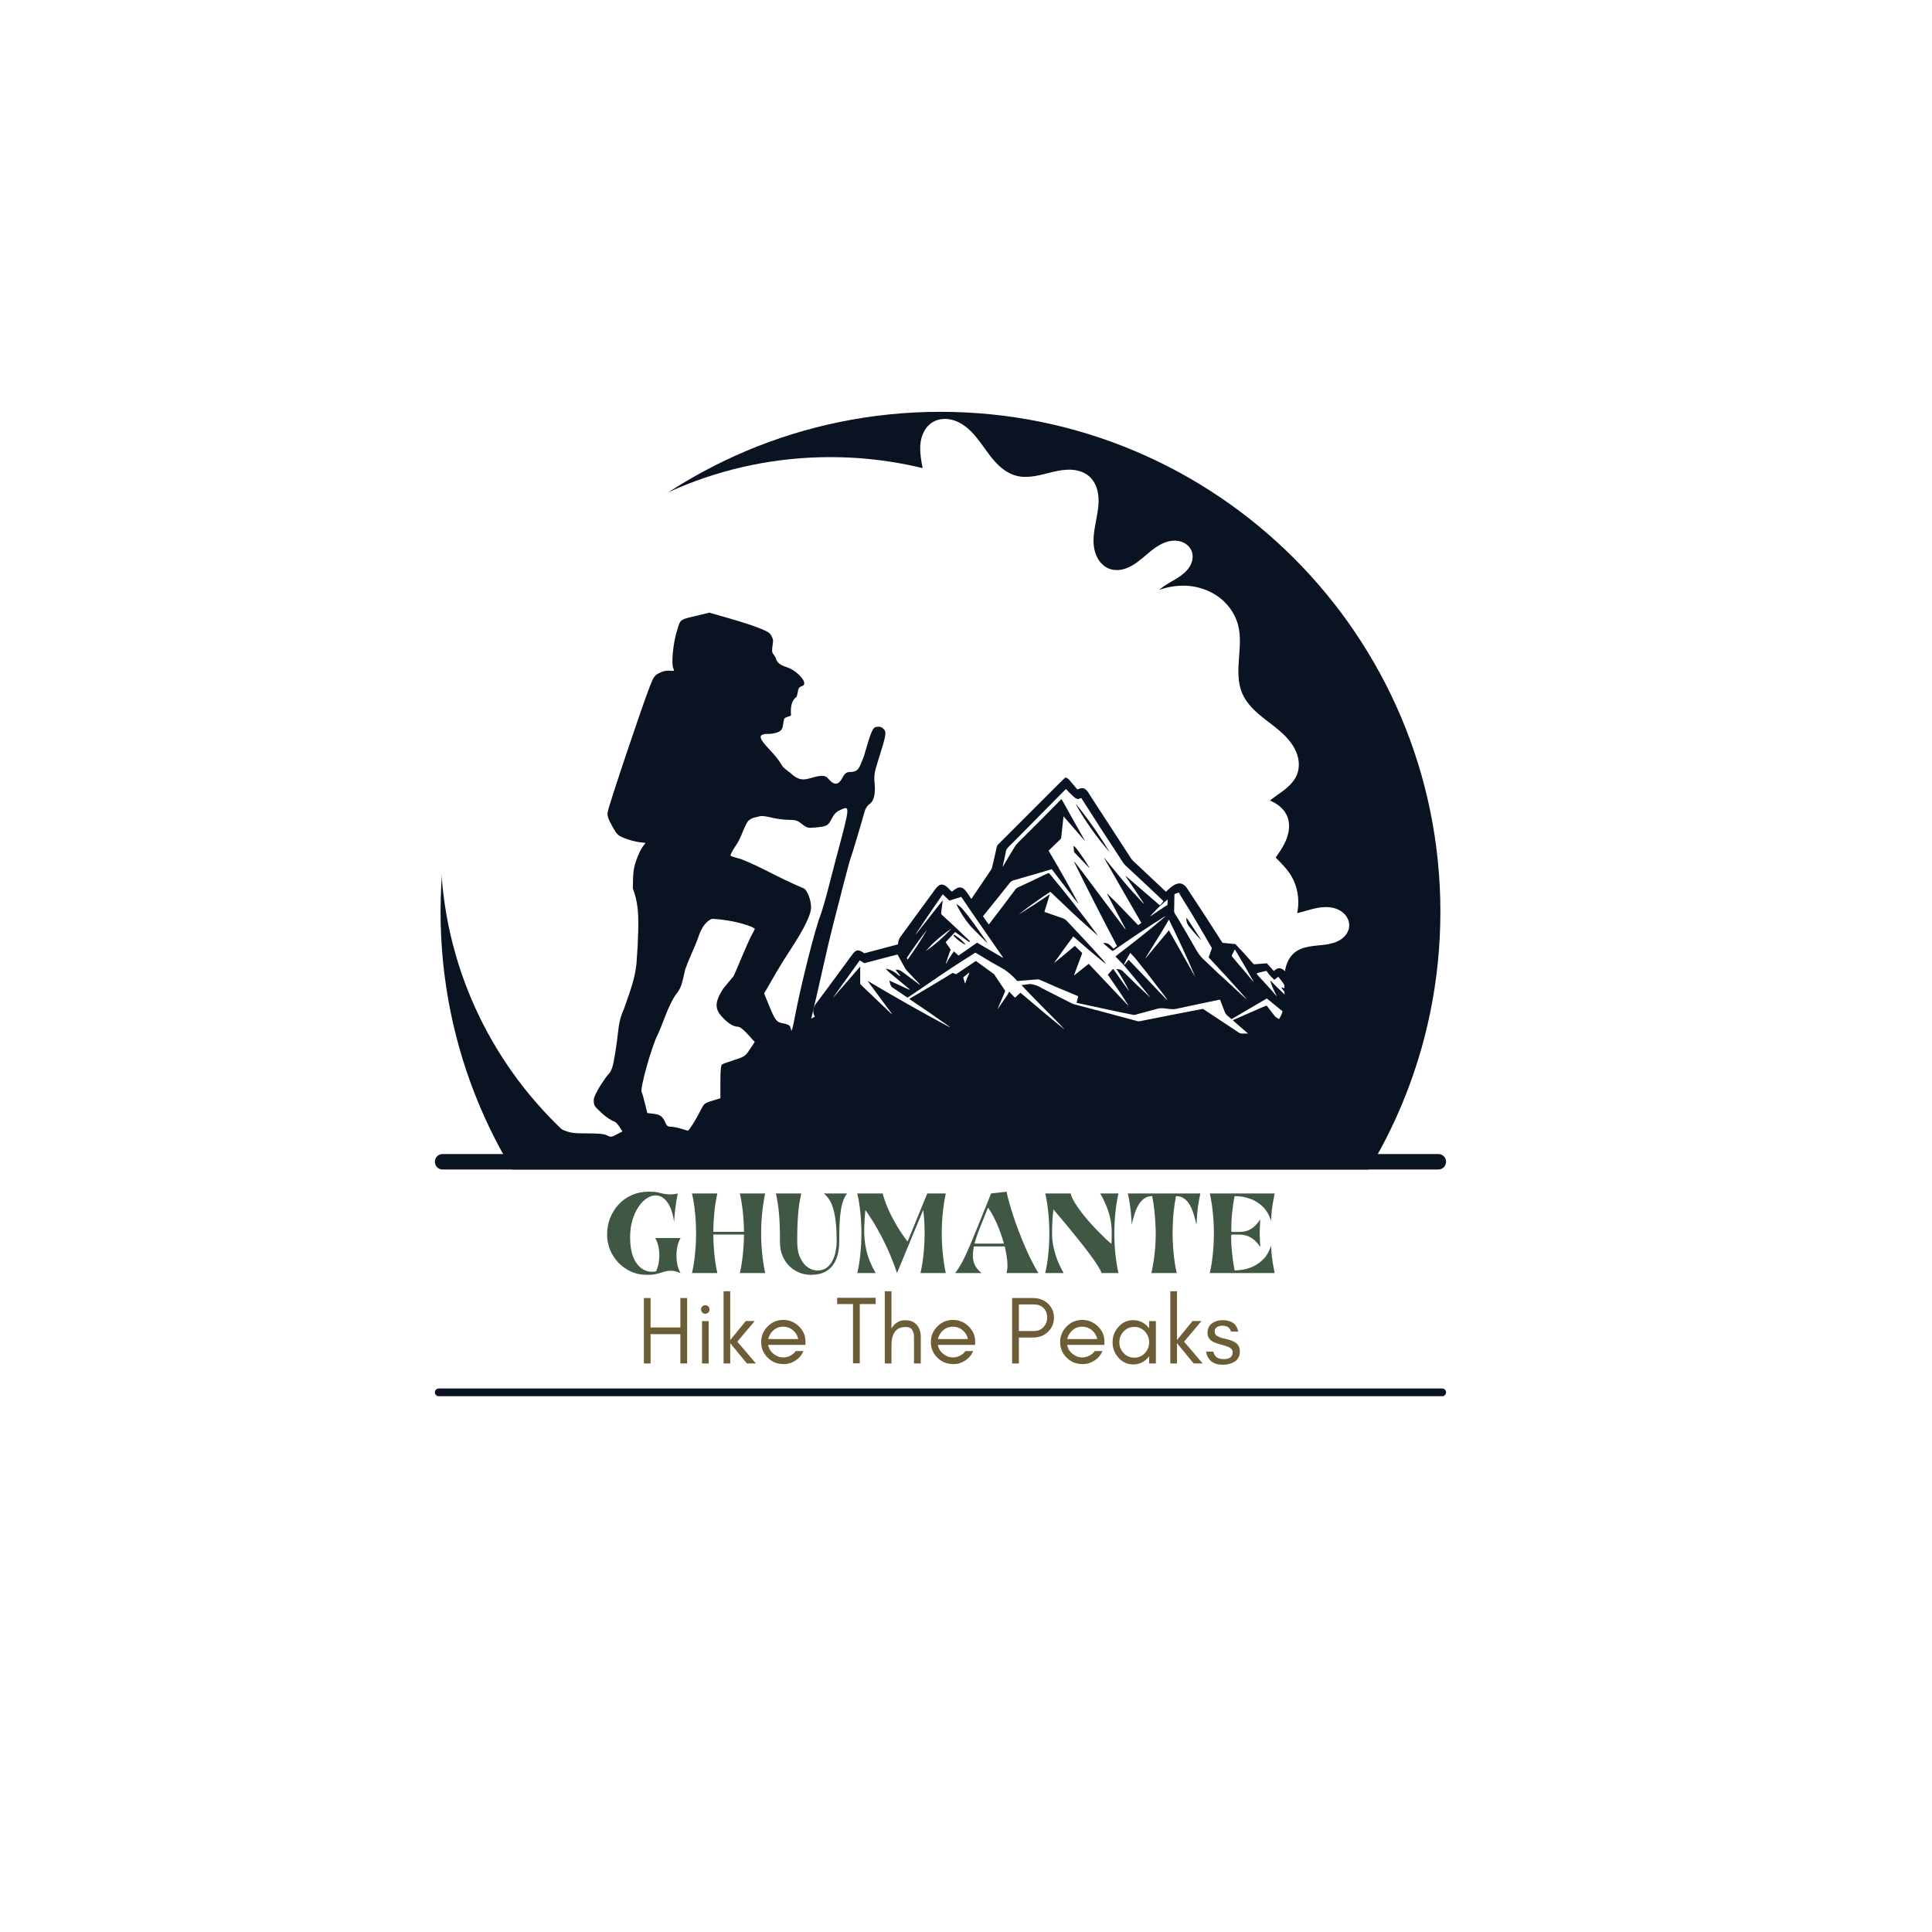
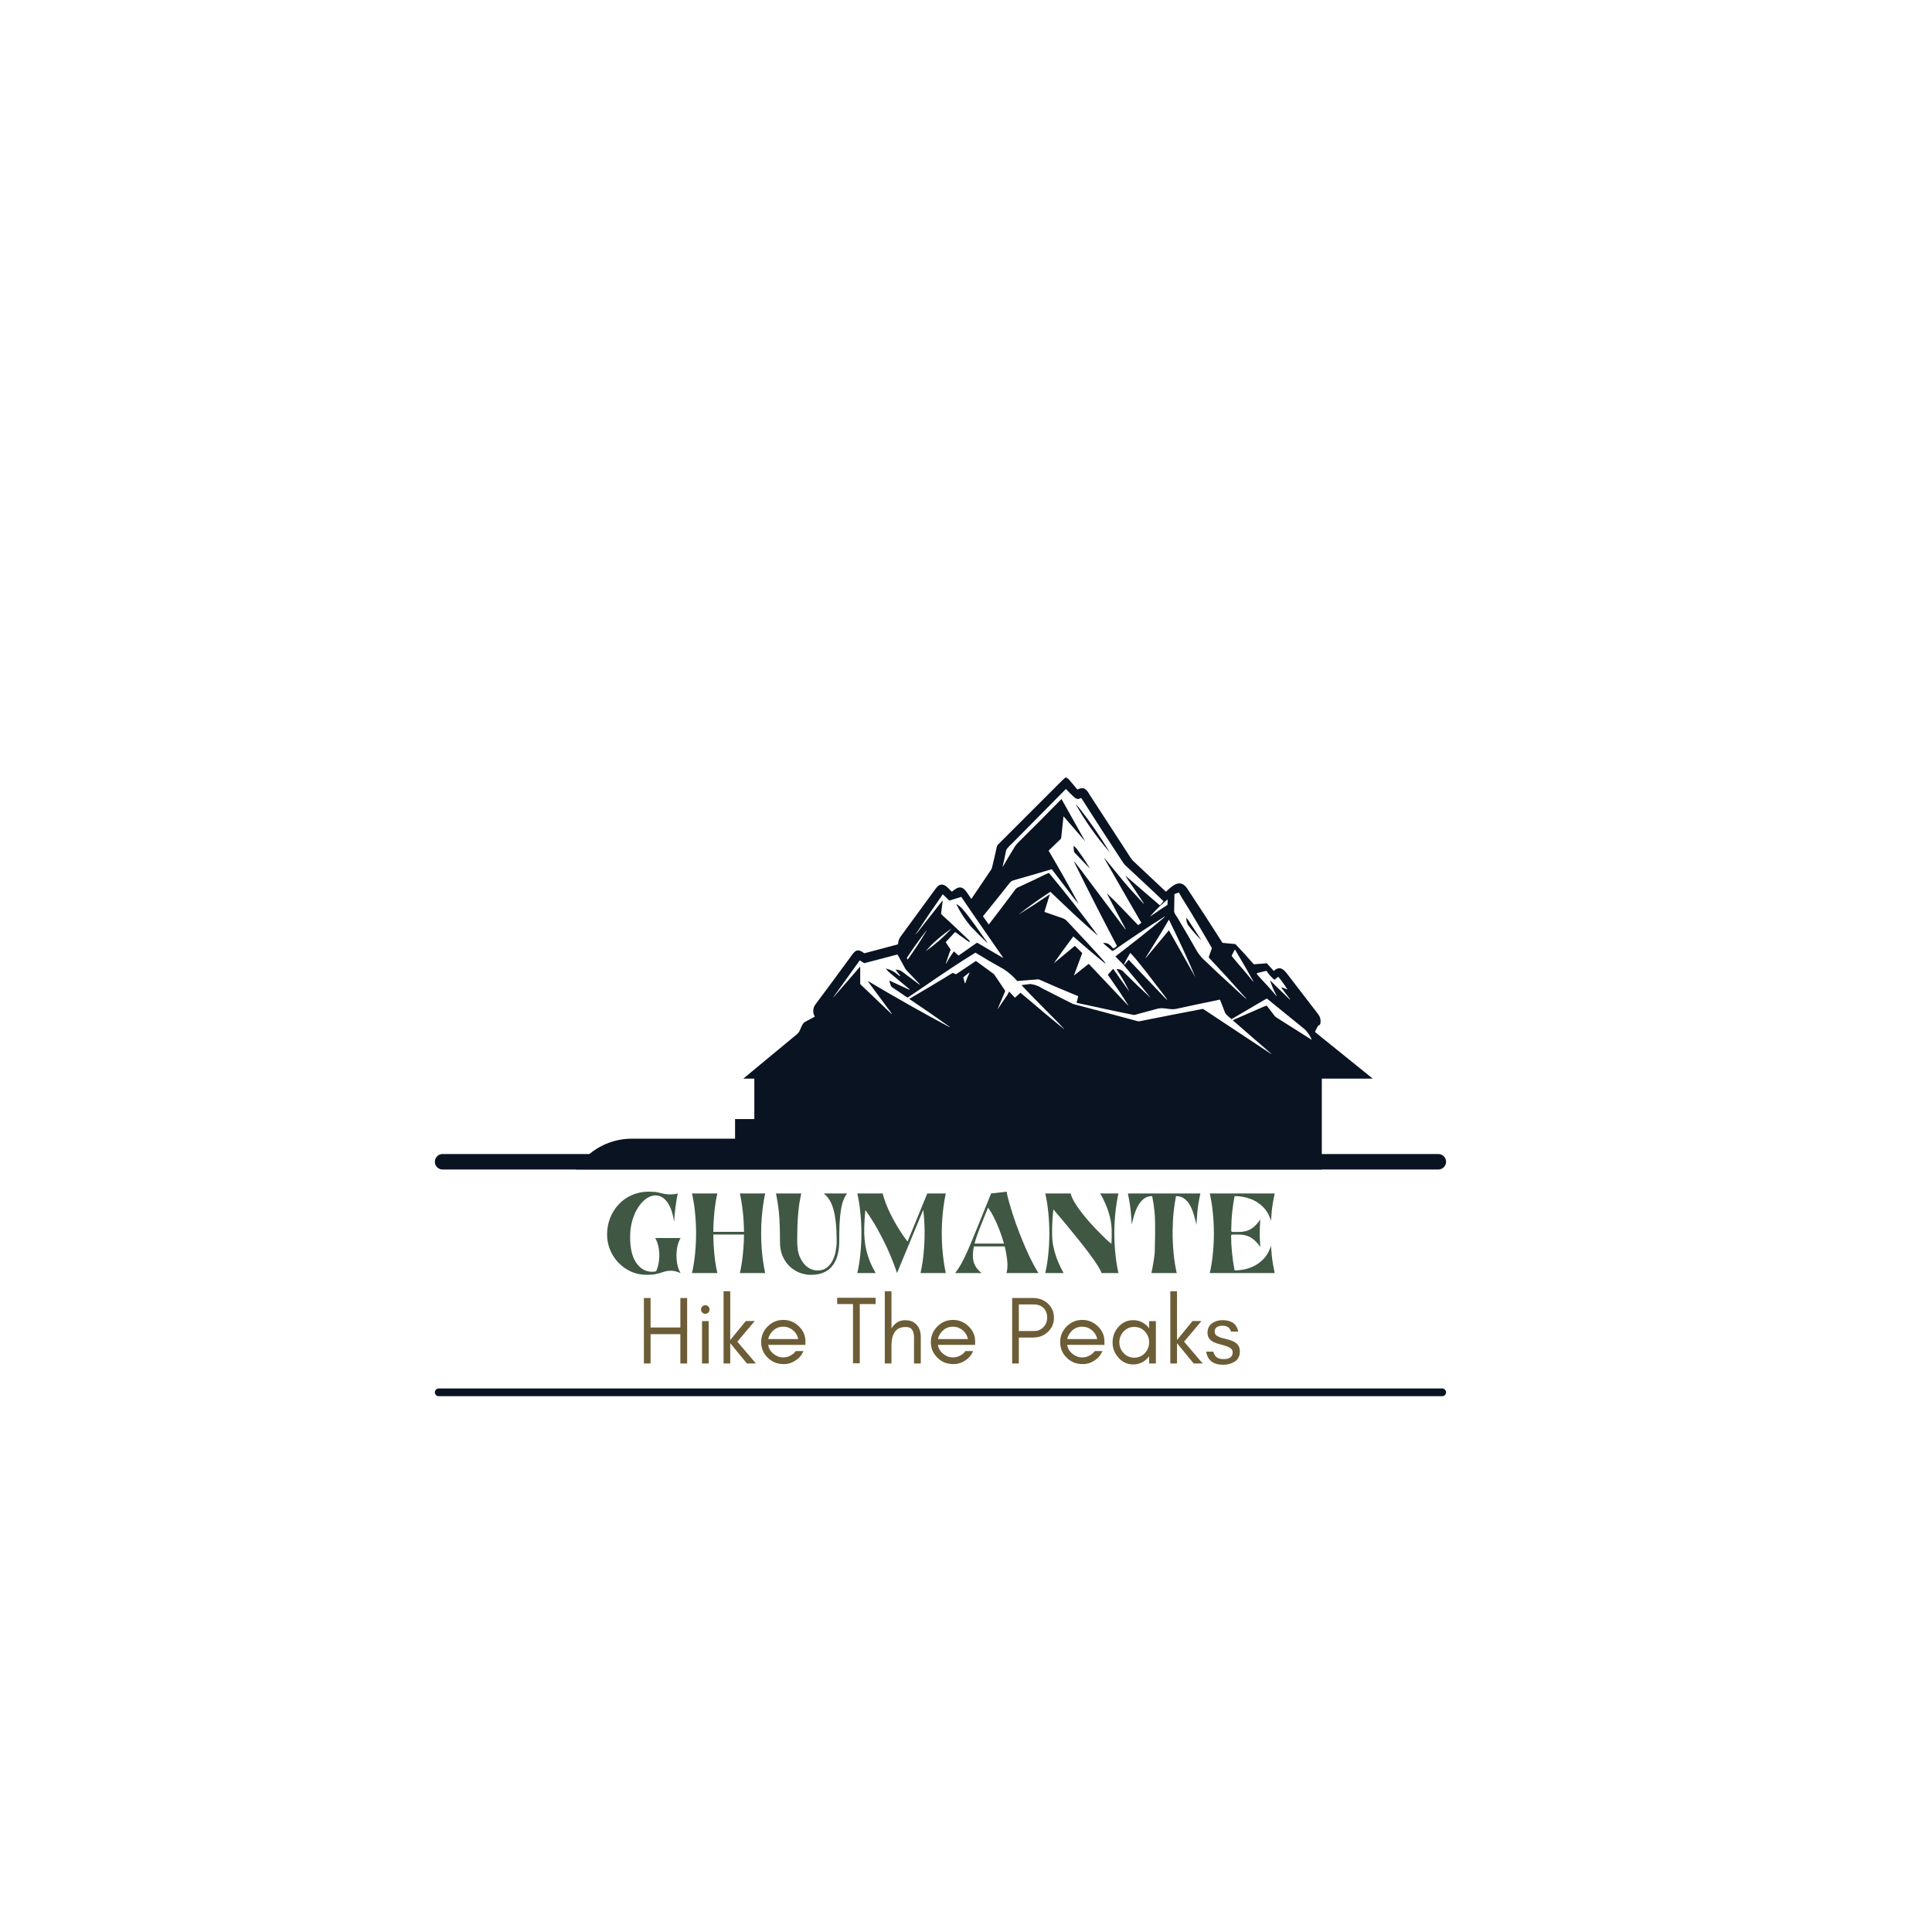
<svg xmlns="http://www.w3.org/2000/svg" width="500" zoomAndPan="magnify" viewBox="0 0 375 375" height="500" preserveAspectRatio="xMidYMid meet" version="1.0">
  <defs>
    <g />
    <clipPath id="23b81b0e84">
      <path d="M 85.512 79.934 L 279.578 79.934 L 279.578 274 L 85.512 274 Z M 85.512 79.934 " clip-rule="nonzero" />
    </clipPath>
    <clipPath id="b75cd37d75">
-       <path d="M 182.543 79.934 C 128.953 79.934 85.512 123.375 85.512 176.965 C 85.512 230.555 128.953 274 182.543 274 C 236.133 274 279.578 230.555 279.578 176.965 C 279.578 123.375 236.133 79.934 182.543 79.934 Z M 182.543 79.934 " clip-rule="nonzero" />
-     </clipPath>
+       </clipPath>
    <clipPath id="2c257b3973">
      <path d="M 85.512 88.727 L 236.812 88.727 L 236.812 240.027 L 85.512 240.027 Z M 85.512 88.727 " clip-rule="nonzero" />
    </clipPath>
    <clipPath id="82c7e0fd55">
      <path d="M 161.16 88.727 C 119.383 88.727 85.512 122.598 85.512 164.375 C 85.512 206.156 119.383 240.027 161.16 240.027 C 202.941 240.027 236.812 206.156 236.812 164.375 C 236.812 122.598 202.941 88.727 161.16 88.727 Z M 161.16 88.727 " clip-rule="nonzero" />
    </clipPath>
    <clipPath id="1a018bd0d5">
      <path d="M 156 111 L 253 111 L 253 212 L 156 212 Z M 156 111 " clip-rule="nonzero" />
    </clipPath>
    <clipPath id="00d9ebb176">
      <path d="M 135.016 160.863 L 216.895 91.594 L 275.508 160.879 L 193.625 230.145 Z M 135.016 160.863 " clip-rule="nonzero" />
    </clipPath>
    <clipPath id="8cb027b860">
      <path d="M 135.016 160.863 L 216.895 91.594 L 275.508 160.879 L 193.625 230.145 Z M 135.016 160.863 " clip-rule="nonzero" />
    </clipPath>
    <clipPath id="f0750b98fd">
      <path d="M 158 136 L 262 136 L 262 232 L 158 232 Z M 158 136 " clip-rule="nonzero" />
    </clipPath>
    <clipPath id="56815a3c47">
      <path d="M 270.828 212.496 L 167.18 240.055 L 143.863 152.352 L 247.512 124.793 Z M 270.828 212.496 " clip-rule="nonzero" />
    </clipPath>
    <clipPath id="26bfb23570">
      <path d="M 270.828 212.496 L 167.18 240.055 L 143.863 152.352 L 247.512 124.793 Z M 270.828 212.496 " clip-rule="nonzero" />
    </clipPath>
    <clipPath id="fba1bb4eb5">
      <path d="M 135 81 L 232 81 L 232 182 L 135 182 Z M 135 81 " clip-rule="nonzero" />
    </clipPath>
    <clipPath id="5809dd4551">
      <path d="M 253.012 133.066 L 170.086 201.086 L 112.535 130.918 L 195.457 62.902 Z M 253.012 133.066 " clip-rule="nonzero" />
    </clipPath>
    <clipPath id="6c20f5a1d7">
-       <path d="M 253.012 133.066 L 170.086 201.086 L 112.535 130.918 L 195.457 62.902 Z M 253.012 133.066 " clip-rule="nonzero" />
-     </clipPath>
+       </clipPath>
    <clipPath id="3ddd66bd78">
      <path d="M 146.414 207.707 L 256.562 207.707 L 256.562 230.879 L 146.414 230.879 Z M 146.414 207.707 " clip-rule="nonzero" />
    </clipPath>
    <clipPath id="3756416141">
-       <path d="M 102.449 118.918 L 179.699 118.918 L 179.699 229.918 L 102.449 229.918 Z M 102.449 118.918 " clip-rule="nonzero" />
-     </clipPath>
+       </clipPath>
    <clipPath id="1f4ad4ebe7">
      <path d="M 143.996 150.863 L 266.996 150.863 L 266.996 209.363 L 143.996 209.363 Z M 143.996 150.863 " clip-rule="nonzero" />
    </clipPath>
    <clipPath id="e61d10515d">
      <path d="M 142.676 217.211 L 216 217.211 L 216 255.223 L 142.676 255.223 Z M 142.676 217.211 " clip-rule="nonzero" />
    </clipPath>
    <clipPath id="f388a67ea5">
      <path d="M 109.754 221.02 L 183.09 221.02 L 183.09 246.809 L 109.754 246.809 Z M 109.754 221.02 " clip-rule="nonzero" />
    </clipPath>
    <clipPath id="e837ac8593">
      <path d="M 122.648 221.02 L 170.184 221.02 C 177.305 221.02 183.074 226.793 183.074 233.914 C 183.074 241.035 177.305 246.809 170.184 246.809 L 122.648 246.809 C 115.527 246.809 109.754 241.035 109.754 233.914 C 109.754 226.793 115.527 221.02 122.648 221.02 Z M 122.648 221.02 " clip-rule="nonzero" />
    </clipPath>
    <clipPath id="aa95e7f723">
      <path d="M 49.434 226.996 L 332.543 226.996 L 332.543 337.5 L 49.434 337.5 Z M 49.434 226.996 " clip-rule="nonzero" />
    </clipPath>
  </defs>
  <rect x="-37.5" width="450" fill="#ffffff" y="-37.5" height="450" fill-opacity="1" />
  <rect x="-37.5" width="450" fill="#fefffe" y="-37.5" height="450" fill-opacity="1" />
  <g clip-path="url(#23b81b0e84)">
    <g clip-path="url(#b75cd37d75)">
      <path fill="#0a1322" d="M 85.512 79.934 L 279.578 79.934 L 279.578 274 L 85.512 274 Z M 85.512 79.934 " fill-opacity="1" fill-rule="nonzero" />
    </g>
  </g>
  <g clip-path="url(#2c257b3973)">
    <g clip-path="url(#82c7e0fd55)">
      <path fill="#fefffe" d="M 85.512 88.727 L 236.812 88.727 L 236.812 240.027 L 85.512 240.027 Z M 85.512 88.727 " fill-opacity="1" fill-rule="nonzero" />
    </g>
  </g>
  <g clip-path="url(#1a018bd0d5)">
    <g clip-path="url(#00d9ebb176)">
      <g clip-path="url(#8cb027b860)">
        <path fill="#fefffe" d="M 164.547 177.336 C 165.016 176.297 165.035 175.094 164.793 173.973 C 164.555 172.855 164.066 171.809 163.555 170.785 C 163.039 169.766 162.492 168.754 162.113 167.676 C 161.734 166.598 161.531 165.43 161.73 164.305 C 161.906 163.309 162.391 162.383 163.039 161.609 C 163.691 160.836 164.504 160.211 165.371 159.699 C 167.602 158.379 170.188 157.781 172.496 156.605 C 173.652 156.02 174.746 155.277 175.598 154.301 C 176.445 153.32 177.039 152.086 177.102 150.793 C 177.172 149.312 176.57 147.891 175.875 146.582 C 175.184 145.273 174.379 144 174 142.57 C 173.43 140.43 173.871 138.125 174.734 136.086 C 175.602 134.047 176.875 132.211 178.051 130.332 C 181.289 125.176 183.977 119.477 188.633 115.551 C 190.961 113.586 193.777 112.125 196.801 111.754 C 198.312 111.566 199.859 111.656 201.328 112.062 C 202.793 112.473 204.176 113.203 205.301 114.227 C 206.555 115.367 207.465 116.824 208.562 118.117 C 209.109 118.762 209.707 119.371 210.402 119.855 C 211.094 120.344 211.887 120.703 212.727 120.824 C 213.484 120.934 214.266 120.844 215 120.617 C 215.734 120.395 216.426 120.035 217.07 119.621 C 218.359 118.785 219.469 117.707 220.699 116.789 C 223.879 114.418 227.996 113.152 231.895 113.883 C 233.844 114.246 235.711 115.102 237.207 116.402 C 238.707 117.703 239.832 119.445 240.32 121.367 C 240.871 123.523 240.629 125.789 240.465 128.012 C 240.305 130.23 240.242 132.543 241.117 134.586 C 241.777 136.129 242.934 137.41 244.195 138.512 C 245.461 139.617 246.848 140.566 248.133 141.648 C 249.418 142.727 250.613 143.957 251.363 145.457 C 251.738 146.207 251.996 147.02 252.078 147.855 C 252.156 148.688 252.062 149.547 251.754 150.324 C 251.402 151.223 250.781 151.992 250.078 152.648 C 249.371 153.305 248.578 153.855 247.793 154.41 C 247.008 154.969 246.227 155.543 245.559 156.234 C 244.891 156.93 244.336 157.754 244.082 158.68 C 243.781 159.77 243.918 160.953 244.32 162.008 C 244.723 163.066 245.375 164.008 246.113 164.867 C 247.586 166.582 249.418 168.012 250.594 169.945 C 251.844 171.996 252.25 174.512 251.855 176.883 C 251.461 179.25 250.289 181.461 248.652 183.219 C 247.016 184.977 244.934 186.293 242.691 187.148 C 240.449 188.008 238.051 188.422 235.648 188.516 C 230.516 188.715 225.367 187.469 220.262 188.039 C 217.707 188.32 215.16 189.082 213.074 190.578 C 210.984 192.078 209.398 194.371 209.09 196.922 C 208.801 199.344 209.648 201.738 209.98 204.156 C 210.145 205.363 210.18 206.609 209.883 207.793 C 209.586 208.977 208.926 210.098 207.922 210.785 C 207.199 211.281 206.324 211.535 205.453 211.559 C 204.578 211.582 203.707 211.379 202.906 211.031 C 201.305 210.328 200.02 209.055 198.922 207.695 C 197.824 206.336 196.867 204.859 195.691 203.566 C 194.516 202.273 193.07 201.145 191.371 200.73 C 190.188 200.441 188.945 200.512 187.746 200.73 C 186.551 200.949 185.387 201.312 184.203 201.605 C 183.023 201.898 181.812 202.125 180.594 202.062 C 179.379 202 178.152 201.625 177.223 200.836 C 176.598 200.301 176.125 199.594 175.82 198.828 C 175.516 198.059 175.371 197.234 175.336 196.41 C 175.266 194.762 175.621 193.129 175.895 191.5 C 176.168 189.875 176.363 188.188 175.98 186.586 C 175.785 185.781 175.449 185.008 174.938 184.359 C 174.43 183.711 173.742 183.188 172.961 182.926 C 172.23 182.684 171.434 182.672 170.68 182.824 C 169.922 182.98 169.211 183.301 168.551 183.699 C 167.234 184.5 166.145 185.617 164.949 186.594 C 163.758 187.57 162.391 188.434 160.855 188.586 C 160.09 188.66 159.293 188.547 158.609 188.199 C 157.922 187.848 157.348 187.258 157.082 186.531 C 156.902 186.039 156.867 185.496 156.953 184.977 C 157.035 184.457 157.242 183.957 157.52 183.512 C 158.078 182.617 158.922 181.938 159.801 181.363 C 160.684 180.785 161.621 180.293 162.477 179.676 C 163.332 179.062 164.113 178.297 164.547 177.336 Z M 164.547 177.336 " fill-opacity="1" fill-rule="nonzero" />
      </g>
    </g>
  </g>
  <g clip-path="url(#f0750b98fd)">
    <g clip-path="url(#56815a3c47)">
      <g clip-path="url(#26bfb23570)">
        <path fill="#fefffe" d="M 251.191 184.969 C 250.32 185.707 249.789 186.789 249.527 187.902 C 249.266 189.016 249.258 190.172 249.285 191.312 C 249.312 192.457 249.375 193.605 249.254 194.742 C 249.133 195.879 248.82 197.02 248.16 197.953 C 247.574 198.777 246.742 199.406 245.82 199.828 C 244.902 200.246 243.902 200.465 242.895 200.559 C 240.316 200.793 237.723 200.227 235.133 200.301 C 233.836 200.336 232.531 200.539 231.344 201.059 C 230.156 201.582 229.094 202.441 228.484 203.586 C 227.785 204.891 227.723 206.438 227.789 207.914 C 227.855 209.395 228.035 210.887 227.77 212.344 C 227.367 214.523 225.984 216.414 224.328 217.887 C 222.672 219.363 220.734 220.477 218.867 221.668 C 213.734 224.945 208.863 228.945 202.977 230.5 C 200.035 231.277 196.863 231.395 193.973 230.438 C 192.527 229.961 191.164 229.215 190.012 228.219 C 188.863 227.223 187.93 225.969 187.348 224.562 C 186.699 222.996 186.504 221.289 186.066 219.652 C 185.848 218.836 185.562 218.027 185.145 217.293 C 184.727 216.555 184.168 215.891 183.461 215.422 C 182.82 215 182.074 214.746 181.316 214.637 C 180.555 214.523 179.781 214.551 179.02 214.652 C 177.496 214.855 176.031 215.355 174.523 215.656 C 170.637 216.441 166.375 215.82 163.164 213.492 C 161.559 212.328 160.238 210.758 159.441 208.941 C 158.641 207.125 158.375 205.066 158.754 203.121 C 159.176 200.938 160.367 198.992 161.465 197.055 C 162.562 195.121 163.605 193.055 163.691 190.832 C 163.754 189.156 163.258 187.504 162.59 185.969 C 161.918 184.43 161.07 182.977 160.371 181.449 C 159.672 179.926 159.117 178.301 159.082 176.625 C 159.066 175.785 159.18 174.941 159.465 174.152 C 159.75 173.363 160.203 172.629 160.816 172.055 C 161.516 171.398 162.406 170.965 163.324 170.676 C 164.242 170.383 165.195 170.227 166.141 170.059 C 167.09 169.891 168.043 169.707 168.941 169.367 C 169.844 169.027 170.699 168.52 171.324 167.789 C 172.062 166.93 172.445 165.805 172.531 164.68 C 172.621 163.551 172.434 162.418 172.137 161.328 C 171.539 159.145 170.496 157.07 170.258 154.82 C 170.008 152.434 170.715 149.98 172.086 148.012 C 173.457 146.039 175.465 144.543 177.695 143.656 C 179.926 142.766 182.371 142.473 184.766 142.652 C 187.16 142.836 189.504 143.492 191.715 144.434 C 196.441 146.449 200.559 149.777 205.418 151.453 C 207.848 152.289 210.473 152.691 213 152.23 C 215.531 151.77 217.945 150.379 219.316 148.203 C 220.617 146.141 220.875 143.609 221.609 141.285 C 221.977 140.121 222.477 138.98 223.254 138.039 C 224.027 137.098 225.102 136.363 226.305 136.172 C 227.168 136.035 228.066 136.18 228.867 136.531 C 229.668 136.887 230.371 137.441 230.945 138.102 C 232.09 139.418 232.707 141.117 233.117 142.816 C 233.527 144.516 233.762 146.262 234.27 147.934 C 234.777 149.605 235.602 151.242 236.957 152.348 C 237.902 153.113 239.059 153.582 240.234 153.895 C 241.41 154.211 242.617 154.383 243.812 154.621 C 245.004 154.863 246.195 155.176 247.27 155.754 C 248.34 156.332 249.289 157.195 249.793 158.305 C 250.129 159.055 250.25 159.898 250.199 160.719 C 250.145 161.543 249.922 162.352 249.602 163.113 C 248.961 164.633 247.941 165.957 246.996 167.312 C 246.055 168.664 245.156 170.102 244.816 171.719 C 244.648 172.527 244.621 173.371 244.805 174.176 C 244.988 174.98 245.383 175.742 245.98 176.316 C 246.535 176.848 247.25 177.199 248 177.383 C 248.746 177.566 249.527 177.582 250.297 177.504 C 251.828 177.344 253.293 176.801 254.785 176.43 C 256.281 176.059 257.891 175.863 259.34 176.383 C 260.066 176.641 260.734 177.086 261.207 177.695 C 261.68 178.305 261.941 179.086 261.871 179.852 C 261.824 180.375 261.625 180.883 261.324 181.316 C 261.023 181.75 260.629 182.109 260.184 182.395 C 259.297 182.961 258.246 183.219 257.199 183.363 C 256.156 183.504 255.102 183.547 254.062 183.738 C 253.027 183.93 251.992 184.285 251.191 184.969 Z M 251.191 184.969 " fill-opacity="1" fill-rule="nonzero" />
      </g>
    </g>
  </g>
  <g clip-path="url(#fba1bb4eb5)">
    <g clip-path="url(#5809dd4551)">
      <g clip-path="url(#6c20f5a1d7)">
        <path fill="#fefffe" d="M 223.73 116.145 C 223.246 117.18 223.207 118.383 223.434 119.504 C 223.656 120.625 224.125 121.684 224.625 122.711 C 225.125 123.742 225.656 124.758 226.016 125.844 C 226.379 126.93 226.566 128.098 226.352 129.219 C 226.16 130.211 225.66 131.129 225 131.895 C 224.336 132.656 223.516 133.27 222.641 133.77 C 220.391 135.055 217.797 135.613 215.465 136.754 C 214.301 137.32 213.195 138.047 212.332 139.012 C 211.469 139.98 210.859 141.203 210.777 142.496 C 210.68 143.973 211.266 145.406 211.938 146.727 C 212.609 148.043 213.395 149.328 213.75 150.762 C 214.289 152.914 213.816 155.211 212.918 157.238 C 212.02 159.262 210.719 161.078 209.516 162.938 C 206.199 168.047 203.426 173.707 198.711 177.559 C 196.355 179.488 193.516 180.906 190.488 181.234 C 188.973 181.398 187.426 181.285 185.965 180.852 C 184.504 180.422 183.137 179.668 182.023 178.629 C 180.789 177.473 179.898 176 178.824 174.691 C 178.285 174.039 177.695 173.422 177.008 172.926 C 176.324 172.43 175.539 172.055 174.703 171.922 C 173.941 171.801 173.16 171.879 172.422 172.094 C 171.684 172.309 170.992 172.652 170.34 173.059 C 169.039 173.875 167.91 174.938 166.664 175.836 C 163.449 178.16 159.316 179.359 155.43 178.574 C 153.484 178.18 151.633 177.293 150.152 175.969 C 148.676 174.648 147.578 172.887 147.117 170.957 C 146.598 168.793 146.879 166.531 147.074 164.316 C 147.27 162.098 147.367 159.789 146.52 157.73 C 145.883 156.18 144.75 154.879 143.504 153.758 C 142.254 152.633 140.883 151.66 139.613 150.562 C 138.348 149.465 137.168 148.219 136.441 146.707 C 136.078 145.949 135.832 145.133 135.766 144.297 C 135.695 143.461 135.805 142.605 136.125 141.832 C 136.492 140.941 137.121 140.18 137.836 139.535 C 138.551 138.891 139.355 138.352 140.148 137.805 C 140.938 137.258 141.73 136.699 142.41 136.016 C 143.086 135.332 143.656 134.52 143.926 133.594 C 144.238 132.508 144.121 131.324 143.734 130.262 C 143.348 129.199 142.711 128.246 141.984 127.375 C 140.539 125.637 138.73 124.18 137.582 122.23 C 136.363 120.164 135.992 117.637 136.426 115.277 C 136.855 112.914 138.062 110.723 139.727 108.988 C 141.387 107.254 143.492 105.973 145.746 105.148 C 148 104.324 150.406 103.945 152.805 103.891 C 157.945 103.77 163.07 105.09 168.188 104.602 C 170.742 104.355 173.301 103.633 175.41 102.168 C 177.523 100.703 179.145 98.434 179.492 95.887 C 179.816 93.469 179.008 91.062 178.711 88.641 C 178.562 87.43 178.547 86.184 178.863 85.008 C 179.18 83.828 179.852 82.715 180.871 82.043 C 181.598 81.559 182.477 81.32 183.352 81.309 C 184.223 81.297 185.094 81.512 185.891 81.875 C 187.48 82.602 188.742 83.891 189.82 85.27 C 190.898 86.645 191.832 88.133 192.988 89.445 C 194.145 90.758 195.574 91.91 197.266 92.348 C 198.441 92.656 199.688 92.602 200.887 92.402 C 202.09 92.203 203.258 91.859 204.445 91.582 C 205.629 91.305 206.848 91.098 208.059 91.18 C 209.273 91.262 210.496 91.652 211.41 92.457 C 212.031 93 212.492 93.715 212.785 94.488 C 213.078 95.258 213.207 96.086 213.23 96.91 C 213.277 98.559 212.898 100.188 212.602 101.812 C 212.301 103.434 212.082 105.117 212.441 106.727 C 212.621 107.531 212.949 108.312 213.449 108.969 C 213.945 109.625 214.625 110.156 215.402 110.43 C 216.129 110.684 216.926 110.707 217.684 110.566 C 218.441 110.422 219.16 110.113 219.824 109.723 C 221.152 108.941 222.262 107.844 223.469 106.887 C 224.676 105.926 226.059 105.082 227.594 104.953 C 228.359 104.891 229.152 105.016 229.836 105.375 C 230.516 105.734 231.078 106.336 231.336 107.062 C 231.508 107.562 231.535 108.105 231.441 108.625 C 231.348 109.141 231.137 109.637 230.852 110.078 C 230.277 110.961 229.426 111.629 228.535 112.195 C 227.645 112.758 226.703 113.234 225.836 113.836 C 224.973 114.441 224.18 115.191 223.73 116.145 Z M 223.73 116.145 " fill-opacity="1" fill-rule="nonzero" />
      </g>
    </g>
  </g>
  <g clip-path="url(#3ddd66bd78)">
    <path fill="#0a1322" d="M 146.414 207.707 L 256.57 207.707 L 256.57 230.879 L 146.414 230.879 Z M 146.414 207.707 " fill-opacity="1" fill-rule="nonzero" />
  </g>
  <g clip-path="url(#3756416141)">
    <path fill="#0a1322" d="M 117.688 228.266 C 120.961 227.578 124.023 227.012 124.492 227 C 124.957 226.988 125.754 226.809 126.262 226.598 C 127.32 226.156 128.078 226.414 129.191 227.605 C 129.988 228.457 130.973 228.473 134.035 227.684 C 135.711 227.25 136.625 227.141 137.426 227.281 C 139.25 227.598 141.258 227.688 141.828 227.477 C 142.137 227.359 142.5 226.859 142.684 226.289 C 142.859 225.742 143.523 224.258 144.16 222.988 C 146.133 219.039 147.316 217.473 146.434 219.98 C 146.219 220.59 146.043 221.805 146.043 222.676 C 146.043 224.953 146.547 225.633 148.922 226.57 C 149.973 226.984 151.512 227.781 152.344 228.344 C 154.113 229.535 154.273 229.531 157.434 228.16 C 161.414 226.441 162.715 226.004 165.203 225.551 C 166.555 225.305 167.867 225 168.117 224.867 C 168.773 224.527 168.684 223.664 167.664 220.395 C 166.996 218.262 166.52 217.215 165.855 216.441 C 164.992 215.43 164.293 214.082 164.52 213.855 C 164.578 213.797 164.742 214.074 164.887 214.473 C 165.031 214.871 165.863 216.016 166.734 217.012 C 168.25 218.742 169.285 220.559 170.414 223.461 C 171.613 226.547 172 227.105 172.984 227.188 C 173.867 227.262 178.172 225.93 178.863 225.367 C 179.332 224.988 179.266 224.035 178.551 220.859 C 177.641 216.832 176.922 214.656 176.266 213.914 C 175.469 213.023 169.305 208.594 168.859 208.594 C 168.473 208.594 166.73 209.91 165.168 211.383 C 164.043 212.441 163.684 212.152 164.547 210.887 C 165.262 209.832 167.793 204.309 167.793 203.801 C 167.793 203.43 164.664 200.695 163.73 200.25 C 163.285 200.039 162.809 200.125 161.516 200.645 C 159.898 201.289 159.836 201.297 158.391 200.895 C 157.578 200.668 156.918 200.344 156.918 200.176 C 156.918 200.004 157.258 198.48 157.676 196.785 C 158.094 195.094 158.977 191.258 159.637 188.27 C 160.297 185.277 161.246 181.258 161.746 179.336 C 162.246 177.41 163.172 173.812 163.805 171.336 C 164.438 168.859 165.012 166.746 165.082 166.633 C 165.211 166.426 167.277 159.535 167.781 157.645 C 167.953 156.992 168.324 156.379 168.695 156.137 C 169.605 155.539 169.961 154.191 169.766 152.086 C 169.617 150.504 169.699 149.977 170.473 147.531 C 172.02 142.617 172.105 142.145 171.543 141.523 C 171.211 141.152 170.809 141.008 170.266 141.062 C 169.395 141.148 169.195 141.594 167.668 146.836 C 166.715 149.113 166.773 149.848 164.75 149.859 C 164.223 149.922 163.902 150.207 163.504 150.98 C 162.797 152.355 161.961 152.477 160.957 151.352 C 160.281 150.594 160.125 150.539 158.895 150.641 C 156.664 151.043 155.598 152.141 153.371 149.984 C 152.938 149.664 152.008 149.051 151.703 148.449 C 151.395 147.848 150.418 146.598 149.531 145.672 C 146.793 142.805 147.238 142.434 149.551 142.434 C 152.441 142.141 151.773 140.969 152.191 139.598 C 152.352 139.07 153.598 139.102 153.531 138.766 C 153.395 136.957 153.766 135.84 154.613 135.25 C 155.098 133.824 154.656 133.488 155.84 133.098 C 156.914 132.484 154.562 130.062 152.723 129.508 C 150.91 128.965 150.645 128.07 150.645 127.934 C 150.645 127.797 150.352 127.285 149.992 126.797 C 149.633 126.312 150.168 124.656 150.023 124.117 C 149.879 123.578 149.504 122.973 149.188 122.77 C 148.473 122.312 146.539 121.457 141.539 120.023 L 137.684 118.918 L 135.844 119.359 C 131.715 120.352 132.156 120.047 131.398 122.438 C 130.645 124.809 130.258 128.93 130.707 129.77 C 130.953 130.23 130.898 130.266 130 130.18 C 129.367 130.117 128.652 130.273 127.977 130.621 C 127.035 131.098 126.848 131.371 126.105 133.297 C 124.336 137.914 118.199 156.207 117.961 157.582 C 117.832 158.32 117.988 158.824 118.797 160.301 C 119.723 161.992 119.891 162.156 121.281 162.711 C 122.102 163.039 123.344 163.375 124.035 163.457 L 125.297 163.609 L 124.695 164.414 C 124.367 164.859 123.82 166.039 123.48 167.035 C 122.957 168.578 122.859 169.387 122.836 172.473 C 124.242 176.102 123.906 179.621 123.766 183.66 L 123.543 187 C 123.262 189.621 122.641 191.543 121.125 195.777 C 120.414 197.41 120.156 198.457 119.918 200.699 C 119.75 202.266 119.414 204.523 119.172 205.715 C 118.906 207.344 118.531 208.102 118.066 208.555 C 117.621 208.973 115.215 212.484 115.242 213.539 C 115.277 214.664 115.328 214.645 116.668 215.934 C 117.648 216.883 118.965 217.66 119.168 217.66 C 119.371 217.66 119.824 218.098 120.176 218.637 L 120.816 219.613 L 119.699 220.195 C 118.664 220.734 118.527 220.746 117.824 220.383 C 117.27 220.098 116.23 219.988 113.98 219.988 C 111.145 219.988 110.742 219.926 109.012 219.215 C 106.594 218.219 106.09 218.227 105.293 219.277 C 103.703 221.383 102.828 223.434 102.645 225.48 C 102.473 227.418 102.484 227.488 103.086 227.738 C 104.758 228.445 109.355 229.566 110.473 229.543 C 111.164 229.523 114.41 228.949 117.684 228.266 Z M 132.211 219.082 C 131.512 218.867 130.609 218.695 130.207 218.695 C 129.625 218.695 129.402 218.523 129.125 217.852 C 128.641 216.703 128.113 216.324 126.777 216.172 L 125.641 216.043 L 125.191 214.199 C 124.949 213.184 124.652 212.168 124.535 211.941 C 124.188 211.285 126.469 203.16 127.652 200.832 C 127.906 200.332 128.594 198.648 129.18 197.094 C 129.766 195.535 130.645 193.75 131.141 193.117 C 132.121 191.855 132.324 191.328 132.961 188.324 C 133.684 186.094 134.75 184.156 135.535 181.93 C 136.445 178.988 138.051 178.324 138.316 178.336 C 142.422 178.613 144.863 179.504 145.844 179.879 C 146.168 180.043 146.465 180.211 146.504 180.242 C 146.547 180.277 146.348 180.699 146.066 181.18 C 145.23 182.602 142.719 188.871 142.387 189.469 L 141.359 190.688 L 140.355 191.918 C 138.738 194.465 138.688 195.785 140.137 197.355 C 141.324 198.645 142.32 199.266 143.246 199.289 C 143.629 199.301 144.312 199.832 145.164 200.781 L 146.492 202.25 L 145.555 203.66 C 144.66 205.004 144.516 205.102 142.547 205.734 C 141.406 206.098 140.328 206.488 140.148 206.605 C 139.922 206.754 139.828 207.734 139.828 209.996 L 139.828 213.176 L 138.254 213.652 C 136.688 214.125 136.672 214.141 135.758 215.957 C 135.023 217.41 133.703 219.484 133.516 219.469 C 133.496 219.469 132.91 219.293 132.211 219.082 Z M 153.25 199.102 C 153.113 198.934 152.555 198.719 152.004 198.629 C 150.734 198.414 150.484 198.102 149.293 195.211 L 148.312 192.832 L 148.965 191.715 C 149.324 191.102 150.082 189.785 150.652 188.785 C 151.219 187.789 152.414 185.867 153.305 184.512 C 156.113 180.238 157.434 177.539 157.43 176.074 C 157.422 174.664 156.648 172.68 156.004 172.434 C 150.418 170.062 148.273 168.516 143.797 166.734 C 142.824 166.488 141.93 166.203 141.809 166.105 C 141.688 166.004 142.176 165.062 142.891 164.016 C 143.766 162.73 144.094 161.461 144.617 160.41 C 145.16 159.324 145.199 159.297 145.812 158.922 C 146.254 158.652 146.688 158.668 147.176 158.508 C 147.871 158.277 148.648 158.43 149.949 158.738 C 150.863 158.953 152.289 159.129 153.125 159.133 C 154.43 159.137 154.785 159.25 155.668 159.949 C 156.637 160.715 156.785 160.754 158.297 160.613 C 160.504 160.406 160.738 160.277 161.441 158.895 C 161.902 157.984 162.324 157.559 163.121 157.199 C 165.035 156.336 165.035 156.328 162.34 166.387 C 162.094 167.312 161.41 169.934 160.828 172.215 C 160.242 174.492 159.531 176.938 159.25 177.652 C 158.195 180.293 155.406 191.375 154.277 197.422 C 153.949 199.184 153.641 200.348 153.59 200.012 C 153.539 199.676 153.387 199.266 153.25 199.102 Z M 153.25 199.102 " fill-opacity="1" fill-rule="nonzero" />
  </g>
  <g clip-path="url(#1f4ad4ebe7)">
    <path fill="#0a1322" d="M 266.707 209.57 C 263.039 206.621 259.387 203.676 255.762 200.734 C 255.594 200.598 255.438 200.465 255.293 200.336 C 255.246 200.293 255.238 200.242 255.266 200.184 C 255.422 199.852 255.59 199.527 255.766 199.215 C 255.898 198.969 256.242 199.035 256.297 198.598 C 256.441 197.43 255.996 197.051 255.184 195.984 C 253.402 193.648 251.613 191.32 249.816 188.996 C 249.098 188.066 248.336 187.449 247.281 188.441 C 247.262 188.469 247.242 188.469 247.219 188.441 L 245.941 187.023 C 245.914 186.992 245.883 186.977 245.844 186.98 L 243.395 187.164 C 243.367 187.164 243.344 187.156 243.328 187.137 C 242.195 185.82 241.027 184.535 239.82 183.281 C 239.797 183.258 239.773 183.242 239.738 183.242 L 237.328 183.012 C 237.297 183.008 237.273 182.996 237.262 182.969 C 235.023 179.445 232.754 175.945 230.441 172.469 C 229.113 170.473 227.562 171.895 226.375 173.023 C 226.332 173.062 226.289 173.062 226.246 173.023 C 224.176 171.066 222.09 169.109 219.992 167.148 C 219.793 166.961 219.621 166.754 219.473 166.523 C 216.793 162.375 214.098 158.23 211.398 154.098 C 211.176 153.641 210.848 153.281 210.41 153.023 C 209.973 152.945 209.559 153.016 209.168 153.227 C 209.137 153.242 209.109 153.234 209.086 153.203 C 208.758 152.793 208.246 152.188 207.551 151.383 C 207.367 151.164 207.141 151.008 206.871 150.914 C 206.836 150.898 206.801 150.906 206.773 150.934 C 206.426 151.238 206.211 151.434 206.125 151.523 C 201.992 155.652 197.859 159.785 193.727 163.918 C 193.578 164.074 193.488 164.262 193.457 164.473 C 193.164 165.805 192.863 167.102 192.555 168.367 C 192.512 168.543 192.441 168.707 192.34 168.855 L 188.582 174.422 C 188.547 174.473 188.516 174.473 188.484 174.422 C 188.199 173.969 187.91 173.539 187.609 173.129 C 187.113 172.449 186.59 172.027 185.766 172.371 C 185.441 172.555 185.137 172.77 184.852 173.008 C 184.777 173.062 184.707 173.055 184.641 172.988 C 184.008 172.348 183.172 171.227 182.164 171.91 C 181.887 172.141 181.648 172.41 181.449 172.711 C 179.262 175.688 177.082 178.672 174.906 181.656 C 174.539 182.105 174.344 182.621 174.312 183.203 C 174.309 183.266 174.277 183.305 174.215 183.32 L 167.832 185.012 C 167.789 185.023 167.75 185.016 167.715 184.992 C 166.758 184.332 166.227 184.188 165.469 185.223 C 163.094 188.473 160.703 191.711 158.297 194.938 C 158.066 195.238 157.922 195.57 157.871 195.945 C 157.82 196.32 157.863 196.68 158.004 197.027 C 158.031 197.113 158.109 197.18 158.141 197.27 C 158.16 197.309 158.152 197.34 158.109 197.355 C 157.512 197.68 156.906 198.004 156.301 198.328 C 155.488 198.75 155.449 200.117 154.738 200.699 C 151.172 203.648 147.586 206.617 143.98 209.605 C 143.977 209.609 143.973 209.617 143.973 209.625 C 143.973 209.645 143.98 209.652 144 209.652 L 266.68 209.645 C 266.762 209.645 266.77 209.621 266.707 209.57 Z M 244.117 188.844 L 245.746 188.449 C 245.793 188.434 245.828 188.449 245.855 188.488 C 246.27 189.109 246.762 189.664 247.328 190.152 C 247.348 190.176 247.371 190.176 247.395 190.152 L 248.016 189.652 C 248.082 189.602 248.137 189.609 248.188 189.676 C 248.793 190.418 249.352 191.195 249.859 192.008 L 249.859 192.02 C 249.852 192.043 249.836 192.047 249.816 192.039 L 248.863 191.668 C 248.824 191.652 248.789 191.664 248.766 191.695 C 248.738 191.73 248.738 191.766 248.766 191.797 L 250.391 193.934 C 250.406 193.953 250.406 193.973 250.391 193.988 C 250.371 194.008 250.348 194.008 250.328 193.988 C 249.098 192.773 247.828 191.609 246.625 190.367 C 246.617 190.355 246.602 190.355 246.586 190.355 C 246.559 190.363 246.551 190.379 246.555 190.406 C 246.887 191.414 247.305 192.387 247.812 193.32 C 247.82 193.332 247.816 193.344 247.805 193.352 C 247.793 193.359 247.781 193.355 247.773 193.344 C 246.703 192.066 245.582 190.863 244.445 189.641 C 244.258 189.441 244.117 189.273 244.016 189.141 C 243.898 188.988 243.934 188.887 244.117 188.844 Z M 239.117 185.387 L 239.602 184.438 C 239.66 184.324 239.723 184.324 239.789 184.434 C 240.941 186.359 242.066 188.305 243.16 190.266 C 243.359 190.625 243.332 190.645 243.07 190.324 C 242.16 189.195 241.156 188.008 240.062 186.766 C 239.758 186.418 239.449 186.043 239.133 185.641 C 239.066 185.562 239.062 185.477 239.117 185.387 Z M 227.957 173.586 C 227.957 173.559 227.969 173.539 228 173.527 L 228.75 173.25 C 228.789 173.23 228.82 173.242 228.84 173.281 C 228.984 173.523 229.125 173.812 229.258 174.023 C 231.574 177.664 233.238 180.648 235.207 183.98 C 235.223 184.012 235.227 184.043 235.215 184.078 L 234.633 185.727 C 234.609 185.793 234.621 185.852 234.668 185.902 C 236.969 188.34 239.234 190.824 241.465 193.348 C 241.625 193.5 241.77 193.664 241.906 193.84 C 241.961 193.926 241.949 193.934 241.867 193.871 C 240.898 193.055 240.008 192.152 239.066 191.309 C 237.344 189.754 235.648 188.176 233.98 186.57 C 233.316 186 232.758 185.336 232.305 184.582 C 231.059 182.379 229.781 180.191 228.48 178.02 C 228.328 177.762 227.891 177.262 227.898 176.848 C 227.926 175.762 227.945 174.676 227.957 173.586 Z M 226.914 178.551 C 228.672 182.168 230.426 185.84 231.977 189.559 C 232.008 189.637 232.004 189.641 231.961 189.566 L 226.914 180.625 C 226.895 180.59 226.871 180.586 226.844 180.617 L 222.516 185.812 C 222.254 186.129 222.23 186.113 222.449 185.762 C 223.871 183.457 225.422 181.059 226.852 178.547 C 226.871 178.508 226.895 178.512 226.914 178.551 Z M 226.125 193.695 L 219.105 186.328 C 219.078 186.289 219.055 186.289 219.031 186.328 L 218.301 187.215 C 218.273 187.25 218.242 187.254 218.207 187.23 C 218.168 187.207 218.16 187.176 218.18 187.137 C 218.539 186.406 218.934 185.695 219.359 185 C 219.375 184.973 219.398 184.969 219.422 184.992 C 219.82 185.395 220.203 185.816 220.559 186.254 C 221.953 187.961 223.312 189.699 224.633 191.469 C 225.145 192.148 225.777 192.918 226.254 193.582 C 226.688 194.199 226.645 194.234 226.125 193.691 Z M 226.59 174.621 C 226.598 174.617 226.605 174.613 226.613 174.613 C 226.633 174.617 226.645 174.625 226.645 174.648 L 226.613 175.578 C 226.613 175.609 226.598 175.637 226.57 175.656 C 225.566 176.312 224.574 176.977 223.59 177.656 C 223.184 177.934 223.156 177.902 223.508 177.559 C 224.457 176.496 225.484 175.516 226.59 174.617 Z M 190.848 177.77 C 192.559 175.676 194.254 173.562 195.938 171.43 C 196.141 171.152 196.406 170.965 196.734 170.863 C 199.195 170.172 201.648 169.461 204.102 168.727 C 204.133 168.715 204.16 168.727 204.18 168.754 C 205.625 170.66 207.078 172.562 208.539 174.461 C 208.785 174.777 209.047 175.09 209.316 175.391 C 209.352 175.426 209.355 175.422 209.332 175.379 C 207.473 171.934 205.551 168.527 203.559 165.156 C 203.535 165.125 203.539 165.098 203.57 165.074 L 205.852 162.871 C 205.926 162.801 205.969 162.711 205.98 162.605 L 206.422 158.465 L 206.422 158.457 C 206.426 158.449 206.434 158.449 206.441 158.457 L 210.641 163.301 L 206.062 155.137 C 206.047 155.105 206.023 155.102 206 155.125 C 203.23 157.953 200.434 160.762 197.605 163.551 C 197.375 163.777 197.172 164.023 197 164.297 C 196.203 165.59 195.426 166.891 194.668 168.191 C 194.66 168.207 194.648 168.211 194.633 168.203 C 194.617 168.199 194.609 168.188 194.613 168.172 C 194.859 167.145 195.086 166.113 195.285 165.078 C 195.363 164.664 196.367 163.785 196.691 163.461 C 200.078 160.023 203.461 156.602 206.84 153.195 C 206.883 153.156 206.926 153.156 206.961 153.199 C 207.375 153.656 207.801 154.086 208.242 154.492 C 208.75 154.957 209.105 155.305 209.746 154.918 C 209.816 154.875 209.875 154.887 209.918 154.957 C 212.52 159.059 215.164 163.145 217.848 167.215 C 218 167.461 218.172 167.691 218.367 167.902 C 220.836 170.246 223.375 172.523 225.809 174.898 C 225.836 174.918 225.836 174.941 225.809 174.961 L 225.172 175.715 C 225.152 175.734 225.133 175.734 225.113 175.715 L 218.66 170.148 C 218.441 169.957 218.414 169.984 218.578 170.223 C 219.691 171.836 220.781 173.465 221.852 175.105 C 222.117 175.512 222.086 175.535 221.762 175.176 C 220.578 173.871 219.332 172.574 218.207 171.223 C 217.004 169.777 215.809 168.324 214.629 166.863 C 214.555 166.773 214.441 166.648 214.285 166.488 C 214.266 166.469 214.262 166.469 214.277 166.496 C 216.664 170.711 219.109 174.891 221.52 179.094 C 221.531 179.117 221.527 179.137 221.504 179.156 L 220.961 179.535 C 220.93 179.562 220.898 179.562 220.875 179.527 C 218.898 177.492 216.836 175.266 214.902 173.445 C 214.855 173.402 214.844 173.41 214.875 173.465 C 216.039 175.77 217.289 178.027 218.48 180.309 C 218.488 180.324 218.484 180.34 218.477 180.352 C 218.461 180.371 218.441 180.375 218.422 180.355 C 218.402 180.34 218.383 180.32 218.367 180.297 C 215.582 176.598 212.805 172.887 210.039 169.172 C 209.672 168.68 209.203 168.117 208.836 167.613 C 208.75 167.488 208.648 167.371 208.531 167.27 C 208.477 167.219 208.465 167.23 208.496 167.297 C 208.559 167.445 208.629 167.59 208.699 167.734 C 211.324 173.051 214.02 178.332 216.785 183.574 C 216.805 183.613 216.797 183.641 216.762 183.668 L 216.172 184.09 C 216.137 184.117 216.109 184.113 216.082 184.082 C 215.438 183.461 215.176 182.957 214.148 183.039 C 214.102 183.039 214.094 183.059 214.133 183.09 L 215.809 184.508 C 215.836 184.531 215.867 184.547 215.906 184.551 C 215.992 184.562 216.074 184.543 216.148 184.496 C 219.391 182.211 222.695 180.008 226.066 177.891 C 226.082 177.883 226.098 177.883 226.109 177.898 C 226.121 177.914 226.121 177.926 226.109 177.941 C 226.062 177.992 226.004 178.039 225.945 178.094 C 222.898 180.715 219.715 183.156 216.539 185.617 C 216.504 185.633 216.5 185.656 216.531 185.68 C 217.148 186.344 217.836 186.98 218.395 187.645 C 220.039 189.594 221.66 191.566 223.25 193.559 C 223.254 193.566 223.254 193.57 223.25 193.578 C 223.242 193.582 223.234 193.582 223.23 193.578 C 221.527 192.016 219.859 190.422 218.227 188.789 C 217.852 188.316 217.363 188.09 216.758 188.102 C 216.727 188.102 216.719 188.117 216.738 188.145 C 217.641 189.496 218.449 190.906 219.164 192.367 C 219.168 192.371 219.168 192.375 219.164 192.379 C 219.16 192.387 219.152 192.387 219.148 192.379 C 218.117 190.965 217.109 189.547 216.117 188.117 L 216.105 188.105 C 216.07 188.074 216.035 188.074 216 188.109 L 215.062 189.164 C 215.035 189.195 215.035 189.223 215.062 189.254 C 216.422 191.184 217.758 193.129 218.996 195.133 C 219.004 195.145 219.004 195.152 218.996 195.164 C 218.984 195.176 218.973 195.176 218.961 195.164 L 211.367 187.129 C 211.336 187.094 211.301 187.09 211.262 187.121 L 208.473 189.336 C 208.469 189.34 208.465 189.34 208.457 189.336 C 208.453 189.332 208.449 189.328 208.453 189.32 L 210.047 185.035 C 210.062 185 210.055 184.965 210.023 184.941 L 208.672 183.629 C 208.641 183.594 208.613 183.594 208.582 183.629 L 204.664 186.879 C 204.652 186.891 204.645 186.891 204.633 186.883 C 204.621 186.871 204.621 186.859 204.633 186.852 C 205.832 185.141 207.059 183.453 208.309 181.781 C 208.324 181.766 208.336 181.766 208.352 181.781 C 210.262 183.477 212.211 185.133 214.191 186.758 C 214.309 186.855 214.434 186.945 214.562 187.02 C 214.625 187.055 214.637 187.043 214.598 186.984 C 214.496 186.828 214.383 186.68 214.262 186.539 C 212.539 184.582 210.172 182.012 207.152 178.832 C 206.926 178.574 206.652 178.383 206.336 178.254 C 205.156 177.844 203.988 177.441 202.836 177.043 C 202.742 177.023 202.715 176.973 202.754 176.883 L 203.754 173.637 C 203.766 173.594 203.754 173.586 203.719 173.609 C 201.793 174.93 199.836 176.203 197.848 177.426 C 197.84 177.43 197.836 177.426 197.828 177.41 L 197.84 177.402 C 199.781 175.883 201.773 174.461 203.82 173.129 C 203.855 173.109 203.887 173.113 203.918 173.141 C 205.379 174.531 206.844 175.922 208.312 177.305 C 209.848 178.75 211.441 180.137 213.012 181.539 C 213.023 181.547 213.031 181.547 213.043 181.539 C 213.051 181.531 213.051 181.52 213.043 181.508 C 210.035 177.406 206.898 173.398 203.641 169.492 C 203.613 169.461 203.586 169.453 203.547 169.465 C 203.254 169.57 202.969 169.691 202.691 169.828 C 201.066 170.621 199.434 171.398 197.789 172.152 C 197.504 172.246 197.266 172.41 197.078 172.648 C 195.395 174.914 193.688 177.16 191.961 179.395 C 191.934 179.43 191.906 179.43 191.883 179.395 L 190.832 177.906 C 190.793 177.855 190.797 177.809 190.844 177.766 Z M 177.719 181.348 C 179.434 178.738 181.184 176.16 182.973 173.605 C 182.988 173.578 183.004 173.578 183.023 173.605 L 184.227 174.77 C 184.254 174.797 184.285 174.805 184.324 174.789 L 186.531 174.094 C 186.562 174.082 186.59 174.09 186.605 174.121 C 189.25 178.051 191.98 181.895 194.652 185.793 C 194.738 185.926 194.719 185.949 194.582 185.867 L 189.758 183.031 C 189.684 182.988 189.613 182.992 189.543 183.039 L 186.105 185.441 C 186.074 185.469 186.039 185.465 186.008 185.434 L 185.203 184.699 C 185.168 184.66 185.141 184.664 185.117 184.711 C 184.582 185.441 184.094 186.207 183.664 187.004 C 183.652 187.023 183.637 187.027 183.617 187.023 C 183.594 187.016 183.582 187 183.594 186.973 L 184.402 184.586 C 184.414 184.555 184.434 184.523 184.453 184.5 L 184.516 184.43 C 184.543 184.395 184.547 184.363 184.523 184.324 L 183.59 182.926 C 183.562 182.891 183.562 182.859 183.598 182.828 L 185.316 180.977 C 185.363 180.922 185.418 180.918 185.48 180.961 L 187.984 182.762 C 188.012 182.781 188.043 182.793 188.082 182.793 L 188.199 182.793 C 188.23 182.793 188.254 182.777 188.266 182.746 C 188.281 182.715 188.273 182.688 188.25 182.664 C 186.5 181.008 184.773 179.312 182.996 177.73 C 182.879 177.629 182.777 177.516 182.691 177.387 C 182.668 177.355 182.66 177.32 182.664 177.281 L 182.977 174.828 C 182.977 174.816 182.973 174.812 182.965 174.805 C 182.957 174.797 182.945 174.797 182.934 174.805 C 181.32 176.84 179.715 178.887 178.109 180.941 C 177.996 181.086 177.871 181.227 177.734 181.355 C 177.691 181.398 177.688 181.395 177.719 181.348 Z M 179.766 184.566 C 179.758 184.574 179.75 184.574 179.746 184.566 C 179.738 184.559 179.738 184.551 179.746 184.543 C 180.25 184.012 180.715 183.453 181.254 182.961 C 182.273 182.023 183.348 181.16 184.484 180.363 C 184.656 180.242 184.668 180.258 184.523 180.41 C 183.074 181.953 181.488 183.336 179.766 184.566 Z M 176.047 185.867 C 177.234 184.066 178.492 182.312 179.82 180.609 C 179.828 180.594 179.836 180.594 179.848 180.602 C 179.859 180.609 179.859 180.617 179.852 180.629 C 178.727 182.543 177.512 184.398 176.215 186.199 C 176.18 186.25 176.148 186.246 176.125 186.188 L 176.039 185.965 C 176.023 185.93 176.027 185.898 176.047 185.867 Z M 188.168 188.844 C 187.852 189.477 187.586 190.125 187.371 190.797 C 187.367 190.812 187.359 190.828 187.352 190.84 C 187.344 190.844 187.34 190.848 187.332 190.848 C 187.297 190.855 187.277 190.844 187.27 190.809 L 186.977 189.77 C 186.961 189.723 186.973 189.688 187.012 189.66 L 188.105 188.793 C 188.121 188.781 188.141 188.781 188.156 188.793 C 188.172 188.809 188.176 188.824 188.164 188.844 Z M 254.59 201.777 C 254.574 201.801 254.559 201.805 254.535 201.789 C 252.25 200.348 249.98 198.898 247.723 197.473 C 247.598 197.395 247.492 197.297 247.402 197.18 L 245.906 195.238 C 245.883 195.203 245.852 195.191 245.809 195.207 C 245.602 195.266 245.398 195.34 245.203 195.426 C 243.234 196.285 241.297 197.133 239.387 197.969 C 239.305 198.004 239.297 198.051 239.367 198.113 L 246.727 204.512 C 246.734 204.523 246.734 204.531 246.727 204.543 C 246.719 204.559 246.707 204.562 246.691 204.555 L 233.613 195.895 C 233.531 195.84 233.445 195.82 233.352 195.844 C 229.332 196.613 225.289 197.406 221.215 198.219 C 221.07 198.246 220.926 198.242 220.781 198.203 C 216.715 197.098 212.645 196.012 208.57 194.949 C 208.383 194.902 208.203 194.836 208.027 194.754 C 206.121 193.785 204.211 192.812 202.301 191.844 C 201.598 191.379 200.828 191.094 199.988 190.992 C 199.434 191.062 198.883 191.133 198.328 191.199 C 198.285 191.199 198.281 191.223 198.309 191.25 C 200.445 193.555 202.684 195.719 205.492 198.598 C 205.918 199.035 206.273 199.418 206.559 199.746 C 206.566 199.754 206.566 199.762 206.559 199.766 C 206.551 199.773 206.547 199.773 206.539 199.766 C 203.812 197.539 201.387 195.512 199.258 193.684 C 198.758 193.254 198.371 192.934 198.105 192.723 C 198.082 192.699 198.059 192.699 198.035 192.723 L 197.078 193.586 C 197.035 193.645 196.988 193.645 196.945 193.586 L 195.902 192.504 C 195.867 192.469 195.84 192.473 195.824 192.52 C 195.754 192.734 195.652 192.938 195.523 193.121 C 194.902 194.008 194.293 194.902 193.695 195.805 C 193.688 195.816 193.68 195.82 193.668 195.812 C 193.656 195.805 193.652 195.793 193.66 195.781 L 195.082 192.445 C 195.113 192.379 195.105 192.312 195.066 192.254 L 192.961 189.113 C 192.945 189.094 192.93 189.078 192.91 189.062 L 189.465 186.555 C 189.434 186.531 189.406 186.531 189.375 186.555 L 185.629 189.066 C 185.594 189.09 185.555 189.094 185.512 189.078 L 184.926 188.848 C 184.914 188.844 184.906 188.844 184.898 188.848 C 182.129 190.57 179.316 192.211 176.516 193.871 C 176.492 193.883 176.488 193.898 176.516 193.914 C 179.094 195.633 181.648 197.395 184.176 199.199 C 184.227 199.234 184.273 199.273 184.316 199.309 C 184.332 199.32 184.336 199.336 184.324 199.352 C 184.312 199.367 184.301 199.367 184.285 199.355 C 178.977 196.516 173.738 193.555 168.566 190.473 C 168.551 190.461 168.531 190.461 168.512 190.473 C 168.484 190.492 168.484 190.516 168.504 190.543 L 172.926 196.523 C 173.219 196.926 173.188 196.953 172.828 196.609 L 167.051 191.094 C 166.992 191.039 166.965 190.969 166.965 190.887 L 166.965 187.668 C 166.965 187.625 166.949 187.621 166.922 187.652 C 165.211 189.617 163.512 191.598 161.789 193.555 C 161.781 193.566 161.773 193.57 161.762 193.559 C 161.75 193.551 161.75 193.543 161.758 193.531 C 163.449 191.164 165.145 188.801 166.848 186.445 C 166.867 186.41 166.895 186.406 166.922 186.43 L 167.684 186.918 C 167.723 186.941 167.766 186.949 167.812 186.938 L 174.09 185.293 C 174.168 185.266 174.227 185.289 174.266 185.367 C 174.746 186.238 175.203 187.066 175.629 187.863 C 175.746 188.078 175.891 188.277 176.062 188.453 C 176.844 189.262 177.613 190.066 178.363 190.871 C 178.684 191.219 178.656 191.254 178.273 190.969 C 177.336 190.273 176.301 189.5 175.172 188.648 C 174.812 188.371 174.406 188.223 173.953 188.199 C 173.934 188.199 173.922 188.203 173.906 188.211 C 173.867 188.242 173.867 188.273 173.895 188.309 L 174.727 189.387 C 174.734 189.398 174.734 189.41 174.734 189.422 C 174.723 189.449 174.707 189.457 174.684 189.449 C 174.57 189.422 174.469 189.367 174.383 189.289 C 173.703 188.652 172.914 188.227 172.008 188.012 C 171.996 188.008 171.984 188.012 171.977 188.02 C 171.961 188.035 171.961 188.055 171.977 188.07 C 172.234 188.383 172.516 188.668 172.828 188.926 C 174.031 189.922 175.262 190.941 176.516 191.988 C 176.539 192.008 176.547 192.031 176.531 192.059 C 176.516 192.098 176.488 192.105 176.449 192.09 L 172.695 190.355 C 172.645 190.328 172.625 190.344 172.637 190.402 C 172.711 190.742 172.879 191.449 173.18 191.645 C 174.039 192.203 174.891 192.777 175.73 193.371 C 175.859 193.461 175.992 193.539 176.137 193.609 C 176.168 193.625 176.199 193.621 176.227 193.602 C 177.855 192.508 178.875 191.816 179.285 191.535 C 183.078 188.91 186.41 186.707 189.285 184.934 C 189.312 184.914 189.344 184.914 189.375 184.934 C 191.172 186.043 192.996 187.109 194.848 188.129 C 195.809 188.754 196.66 189.504 197.398 190.375 C 197.422 190.402 197.449 190.41 197.484 190.41 L 201.395 190.098 C 201.535 190.086 201.668 190.109 201.797 190.168 C 204.199 191.238 206.664 192.289 209.199 193.324 C 209.262 193.352 209.281 193.395 209.266 193.461 L 208.969 194.594 C 208.949 194.633 208.965 194.652 209.008 194.656 C 212.707 195.434 216.371 196.281 220.074 197.004 C 220.324 196.988 220.566 196.93 220.801 196.836 L 224.668 195.789 C 225.855 195.469 227.082 196.082 228.309 195.816 C 231.109 195.207 233.918 194.613 236.734 194.031 C 236.777 194.02 236.809 194.035 236.82 194.078 C 237.137 194.902 237.457 195.73 237.785 196.562 C 237.938 196.953 238.656 197.484 238.988 197.773 C 239.016 197.805 239.051 197.809 239.086 197.785 L 245.816 193.844 C 245.863 193.816 245.906 193.816 245.949 193.852 L 253.27 199.801 C 253.816 200.367 254.258 201.012 254.586 201.734 C 254.598 201.746 254.598 201.762 254.59 201.777 Z M 254.59 201.777 " fill-opacity="1" fill-rule="nonzero" />
  </g>
  <path fill="#0a1322" d="M 215.332 165.316 C 213.621 162.469 211.746 159.738 209.703 157.125 C 209.43 156.773 209.137 156.438 208.828 156.121 C 208.82 156.117 208.816 156.117 208.809 156.121 C 208.805 156.129 208.805 156.133 208.809 156.141 C 210.676 159.418 212.84 162.48 215.309 165.328 C 215.383 165.414 215.391 165.41 215.332 165.316 Z M 215.332 165.316 " fill-opacity="1" fill-rule="nonzero" />
  <path fill="#0a1322" d="M 211.355 168.395 C 211.516 168.562 211.535 168.547 211.414 168.348 C 210.688 167.152 209.887 165.965 209.016 164.785 C 208.852 164.574 208.668 164.391 208.457 164.23 C 208.445 164.223 208.434 164.219 208.418 164.219 C 208.387 164.223 208.371 164.242 208.375 164.273 L 208.461 165.227 C 208.473 165.332 208.512 165.422 208.586 165.5 Z M 211.355 168.395 " fill-opacity="1" fill-rule="nonzero" />
  <path fill="#0a1322" d="M 188.422 179.805 C 189.355 180.777 190.344 181.773 191.387 182.797 C 191.695 183.102 191.727 183.074 191.477 182.723 C 189.996 180.625 188.516 178.414 186.84 176.461 C 186.5 176.074 186.109 175.75 185.66 175.492 C 185.621 175.469 185.609 175.477 185.633 175.516 C 186.379 177.066 187.309 178.496 188.422 179.805 Z M 188.422 179.805 " fill-opacity="1" fill-rule="nonzero" />
  <path fill="#0a1322" d="M 233.105 182.438 C 233.164 182.492 233.172 182.488 233.129 182.418 C 232.668 181.68 231.883 180.477 230.777 178.812 C 230.633 178.59 230.477 178.379 230.309 178.176 C 230.281 178.141 230.266 178.148 230.27 178.191 C 230.242 178.715 230.371 179.199 230.66 179.641 C 231.426 180.613 232.242 181.547 233.105 182.438 Z M 233.105 182.438 " fill-opacity="1" fill-rule="nonzero" />
-   <path fill="#0a1322" d="M 185.301 181.48 C 185.277 181.465 185.246 181.457 185.219 181.457 C 185.117 181.461 185.066 181.516 185.07 181.617 C 185.711 182.324 186.457 182.898 187.305 183.34 C 187.32 183.348 187.336 183.34 187.352 183.328 C 187.383 183.305 187.383 183.277 187.355 183.246 C 186.77 182.543 186.086 181.957 185.301 181.48 Z M 185.301 181.48 " fill-opacity="1" fill-rule="nonzero" />
  <g clip-path="url(#e61d10515d)">
    <path fill="#0a1322" d="M 142.676 217.211 L 216.027 217.211 L 216.027 255.223 L 142.676 255.223 Z M 142.676 217.211 " fill-opacity="1" fill-rule="nonzero" />
  </g>
  <g clip-path="url(#f388a67ea5)">
    <g clip-path="url(#e837ac8593)">
      <path fill="#0a1322" d="M 109.754 221.02 L 183.09 221.02 L 183.09 246.809 L 109.754 246.809 Z M 109.754 221.02 " fill-opacity="1" fill-rule="nonzero" />
    </g>
  </g>
  <g clip-path="url(#aa95e7f723)">
    <path fill="#fefffe" d="M 49.434 226.996 L 332.602 226.996 L 332.602 337.5 L 49.434 337.5 Z M 49.434 226.996 " fill-opacity="1" fill-rule="nonzero" />
  </g>
  <path stroke-linecap="round" transform="matrix(0.75, 0, 0, 0.75, 84.408, 223.995)" fill="none" stroke-linejoin="miter" d="M 1.998 2.002 L 259.696 2.002 " stroke="#0a1322" stroke-width="4" stroke-opacity="1" stroke-miterlimit="4" />
  <path stroke-linecap="round" transform="matrix(0.75, 0, 0, 0.75, 84.408, 269.504)" fill="none" stroke-linejoin="miter" d="M 0.998 1 L 260.696 1 " stroke="#0a1322" stroke-width="2" stroke-opacity="1" stroke-miterlimit="4" />
  <g fill="#3f5743" fill-opacity="1">
    <g transform="translate(117.32, 247.1)">
      <g>
        <path d="M 8.25 0.344 C 7.102 0.344 6.055 0.125 5.109 -0.312 C 4.172 -0.75 3.352 -1.336 2.656 -2.078 C 1.969 -2.816 1.438 -3.656 1.062 -4.594 C 0.695 -5.539 0.516 -6.504 0.516 -7.484 C 0.516 -8.598 0.707 -9.656 1.094 -10.656 C 1.488 -11.656 2.039 -12.539 2.75 -13.312 C 3.457 -14.082 4.305 -14.688 5.297 -15.125 C 6.297 -15.57 7.391 -15.797 8.578 -15.797 C 8.961 -15.797 9.281 -15.785 9.531 -15.766 C 9.789 -15.754 10.039 -15.723 10.281 -15.672 C 10.52 -15.629 10.816 -15.562 11.172 -15.469 C 11.672 -15.332 12.211 -15.266 12.797 -15.266 C 13.234 -15.266 13.656 -15.312 14.062 -15.406 L 14.234 -15.453 C 13.879 -13.742 13.641 -11.91 13.516 -9.953 C 13.348 -11.148 13.082 -12.125 12.719 -12.875 C 12.352 -13.633 11.93 -14.191 11.453 -14.547 C 10.973 -14.898 10.469 -15.078 9.938 -15.078 C 9.344 -15.078 8.754 -14.879 8.172 -14.484 C 7.586 -14.086 7.055 -13.523 6.578 -12.797 C 6.098 -12.078 5.711 -11.223 5.422 -10.234 C 5.129 -9.242 4.984 -8.156 4.984 -6.969 C 4.984 -5.719 5.109 -4.66 5.359 -3.797 C 5.609 -2.941 5.941 -2.254 6.359 -1.734 C 6.773 -1.211 7.227 -0.832 7.719 -0.594 C 8.219 -0.363 8.711 -0.25 9.203 -0.25 C 9.504 -0.25 9.781 -0.281 10.031 -0.344 C 10.32 -0.969 10.508 -1.672 10.594 -2.453 C 10.688 -3.234 10.672 -4.008 10.547 -4.781 C 10.422 -5.551 10.191 -6.223 9.859 -6.797 L 14.781 -6.797 C 14.508 -6.336 14.305 -5.812 14.172 -5.219 C 14.047 -4.633 13.984 -4.023 13.984 -3.391 C 13.984 -2.766 14.047 -2.156 14.172 -1.562 C 14.305 -0.969 14.508 -0.445 14.781 0 L 14.234 -0.203 C 13.805 -0.367 13.336 -0.453 12.828 -0.453 C 12.461 -0.453 12.102 -0.406 11.75 -0.312 L 10.906 -0.047 C 10.582 0.055 10.234 0.145 9.859 0.219 C 9.492 0.301 8.957 0.344 8.25 0.344 Z M 8.25 0.344 " />
      </g>
    </g>
  </g>
  <g fill="#3f5743" fill-opacity="1">
    <g transform="translate(133.799, 247.1)">
      <g>
        <path d="M 0.516 0 C 0.785 -1.176 0.984 -2.422 1.109 -3.734 C 1.242 -5.055 1.312 -6.383 1.312 -7.719 C 1.312 -9.062 1.242 -10.391 1.109 -11.703 C 0.984 -13.023 0.785 -14.273 0.516 -15.453 L 5.438 -15.453 C 5.176 -14.305 4.984 -13.102 4.859 -11.844 C 4.734 -10.582 4.664 -9.301 4.656 -8 L 10.609 -8 C 10.598 -9.301 10.523 -10.582 10.391 -11.844 C 10.254 -13.102 10.062 -14.305 9.812 -15.453 L 14.719 -15.453 C 14.469 -14.273 14.273 -13.023 14.141 -11.703 C 14.004 -10.391 13.938 -9.062 13.938 -7.719 C 13.938 -6.383 14.004 -5.055 14.141 -3.734 C 14.273 -2.422 14.469 -1.176 14.719 0 L 9.812 0 C 10.07 -1.145 10.266 -2.352 10.391 -3.625 C 10.523 -4.906 10.598 -6.191 10.609 -7.484 L 4.656 -7.484 C 4.664 -6.191 4.734 -4.906 4.859 -3.625 C 4.984 -2.352 5.176 -1.145 5.438 0 Z M 0.516 0 " />
      </g>
    </g>
  </g>
  <g fill="#3f5743" fill-opacity="1">
    <g transform="translate(150.347, 247.1)">
      <g>
        <path d="M 1.047 -6.047 C 1.047 -7.211 1.031 -8.238 1 -9.125 C 0.969 -10.02 0.922 -10.828 0.859 -11.547 C 0.797 -12.266 0.711 -12.938 0.609 -13.562 C 0.516 -14.195 0.398 -14.828 0.266 -15.453 L 5.172 -15.453 C 5.047 -14.859 4.93 -14.258 4.828 -13.656 C 4.734 -13.062 4.656 -12.41 4.594 -11.703 C 4.531 -10.992 4.477 -10.188 4.438 -9.281 C 4.406 -8.375 4.391 -7.312 4.391 -6.094 C 4.391 -4.812 4.586 -3.758 4.984 -2.938 C 5.379 -2.113 5.875 -1.5 6.469 -1.094 C 7.07 -0.695 7.691 -0.5 8.328 -0.5 C 9.047 -0.5 9.641 -0.676 10.109 -1.031 C 10.586 -1.395 10.969 -1.859 11.25 -2.422 C 11.539 -2.992 11.742 -3.602 11.859 -4.25 C 11.984 -4.906 12.047 -5.52 12.047 -6.094 C 12.047 -7.57 11.988 -8.832 11.875 -9.875 C 11.758 -10.914 11.594 -11.797 11.375 -12.516 C 11.164 -13.234 10.906 -13.82 10.594 -14.281 C 10.289 -14.75 9.941 -15.141 9.547 -15.453 L 14.062 -15.453 C 13.895 -15.211 13.734 -14.945 13.578 -14.656 C 13.43 -14.363 13.289 -14 13.156 -13.562 C 13.031 -13.133 12.922 -12.594 12.828 -11.938 C 12.734 -11.289 12.66 -10.488 12.609 -9.531 C 12.566 -8.582 12.547 -7.438 12.547 -6.094 C 12.547 -5.25 12.453 -4.438 12.266 -3.656 C 12.086 -2.883 11.785 -2.195 11.359 -1.594 C 10.941 -0.988 10.379 -0.516 9.672 -0.172 C 8.961 0.172 8.086 0.344 7.047 0.344 C 6.305 0.344 5.578 0.207 4.859 -0.062 C 4.148 -0.344 3.504 -0.754 2.922 -1.297 C 2.348 -1.848 1.891 -2.52 1.547 -3.312 C 1.211 -4.102 1.047 -5.016 1.047 -6.047 Z M 1.047 -6.047 " />
      </g>
    </g>
  </g>
  <g fill="#3f5743" fill-opacity="1">
    <g transform="translate(165.889, 247.1)">
      <g>
        <path d="M 0.516 0 C 0.785 -1.176 0.984 -2.422 1.109 -3.734 C 1.242 -5.055 1.312 -6.383 1.312 -7.719 C 1.312 -9.062 1.242 -10.391 1.109 -11.703 C 0.984 -13.023 0.785 -14.273 0.516 -15.453 L 5.438 -15.453 C 5.695 -14.441 6.07 -13.391 6.562 -12.297 C 7.062 -11.203 7.629 -10.125 8.266 -9.062 C 8.898 -8.008 9.566 -7.023 10.266 -6.109 L 14.094 -15.453 L 17.688 -15.453 C 17.438 -14.273 17.242 -13.023 17.109 -11.703 C 16.973 -10.391 16.906 -9.062 16.906 -7.719 C 16.906 -6.383 16.973 -5.055 17.109 -3.734 C 17.242 -2.422 17.438 -1.176 17.688 0 L 12.781 0 C 13.062 -1.238 13.266 -2.547 13.391 -3.922 C 13.523 -5.297 13.586 -6.691 13.578 -8.109 C 13.566 -9.535 13.477 -10.922 13.312 -12.266 L 8.219 0 C 8.082 -0.445 7.848 -1.102 7.516 -1.969 C 7.191 -2.844 6.77 -3.848 6.25 -4.984 C 5.727 -6.117 5.117 -7.305 4.422 -8.547 C 3.723 -9.797 2.941 -11.023 2.078 -12.234 C 2.023 -11.691 1.977 -11.141 1.938 -10.578 C 1.906 -10.016 1.879 -9.453 1.859 -8.891 C 1.805 -7.254 1.953 -5.723 2.297 -4.297 C 2.641 -2.867 3.234 -1.438 4.078 0 Z M 0.516 0 " />
      </g>
    </g>
  </g>
  <g fill="#3f5743" fill-opacity="1">
    <g transform="translate(185.404, 247.1)">
      <g>
        <path d="M 0 0 C 0.344 -0.457 0.672 -0.945 0.984 -1.469 C 1.297 -1.988 1.609 -2.586 1.922 -3.266 C 2.242 -3.941 2.598 -4.738 2.984 -5.656 C 3.379 -6.582 3.828 -7.672 4.328 -8.922 L 6.969 -15.453 L 10 -15.797 C 10 -15.629 10.07 -15.254 10.219 -14.672 C 10.363 -14.098 10.566 -13.379 10.828 -12.516 C 11.086 -11.648 11.398 -10.695 11.766 -9.656 C 12.141 -8.613 12.555 -7.523 13.016 -6.391 C 13.473 -5.266 13.961 -4.156 14.484 -3.062 C 15.016 -1.969 15.57 -0.945 16.156 0 L 9.953 0 C 10.141 -0.613 10.191 -1.375 10.109 -2.281 C 10.023 -3.195 9.859 -4.16 9.609 -5.172 L 3.625 -5.172 C 3.375 -3.953 3.363 -2.938 3.594 -2.125 C 3.832 -1.32 4.344 -0.613 5.125 0 Z M 3.75 -5.719 L 9.469 -5.719 C 9.207 -6.645 8.906 -7.551 8.562 -8.438 C 8.219 -9.332 7.852 -10.148 7.469 -10.891 C 7.094 -11.629 6.723 -12.227 6.359 -12.688 L 4.922 -9.094 C 4.66 -8.445 4.43 -7.844 4.234 -7.281 C 4.035 -6.719 3.875 -6.195 3.75 -5.719 Z M 3.75 -5.719 " />
      </g>
    </g>
  </g>
  <g fill="#3f5743" fill-opacity="1">
    <g transform="translate(202.369, 247.1)">
      <g>
        <path d="M 4.078 0 L 0.516 0 C 0.785 -1.176 0.984 -2.422 1.109 -3.734 C 1.242 -5.055 1.312 -6.383 1.312 -7.719 C 1.312 -9.062 1.242 -10.391 1.109 -11.703 C 0.984 -13.023 0.785 -14.273 0.516 -15.453 L 5.438 -15.453 C 5.57 -14.941 5.82 -14.375 6.188 -13.75 C 6.562 -13.125 7.008 -12.473 7.531 -11.797 C 8.051 -11.117 8.598 -10.457 9.172 -9.812 C 9.754 -9.164 10.32 -8.562 10.875 -8 C 11.426 -7.438 11.914 -6.953 12.344 -6.547 C 12.781 -6.141 13.117 -5.848 13.359 -5.672 C 13.41 -6.535 13.426 -7.406 13.406 -8.281 C 13.395 -9.113 13.285 -9.961 13.078 -10.828 C 12.867 -11.691 12.594 -12.52 12.25 -13.312 C 11.914 -14.113 11.555 -14.828 11.172 -15.453 L 14.719 -15.453 C 14.457 -14.273 14.258 -13.023 14.125 -11.703 C 13.988 -10.391 13.922 -9.062 13.922 -7.719 C 13.922 -6.383 13.988 -5.055 14.125 -3.734 C 14.258 -2.422 14.457 -1.176 14.719 0 L 11.438 0 C 11.332 -0.352 11.066 -0.863 10.641 -1.531 C 10.211 -2.195 9.676 -2.961 9.031 -3.828 C 8.383 -4.703 7.664 -5.625 6.875 -6.594 C 6.094 -7.57 5.289 -8.555 4.469 -9.547 C 3.645 -10.535 2.852 -11.473 2.094 -12.359 C 1.906 -10.766 1.82 -9.125 1.844 -7.438 C 1.852 -6.57 1.961 -5.691 2.172 -4.797 C 2.379 -3.91 2.648 -3.055 2.984 -2.234 C 3.328 -1.41 3.691 -0.664 4.078 0 Z M 4.078 0 " />
      </g>
    </g>
  </g>
  <g fill="#3f5743" fill-opacity="1">
    <g transform="translate(218.917, 247.1)">
      <g>
-         <path d="M 0 -15.453 L 14.078 -15.453 C 13.93 -14.785 13.805 -14.145 13.703 -13.531 C 13.609 -12.926 13.531 -12.289 13.469 -11.625 C 13.414 -10.969 13.363 -10.219 13.312 -9.375 C 13.176 -10.008 13.008 -10.648 12.812 -11.297 C 12.625 -11.953 12.383 -12.551 12.094 -13.094 C 11.801 -13.645 11.43 -14.086 10.984 -14.422 C 10.535 -14.766 9.988 -14.938 9.344 -14.938 C 9.156 -13.988 9.004 -12.977 8.891 -11.906 C 8.773 -10.832 8.707 -9.617 8.688 -8.266 C 8.676 -6.848 8.734 -5.438 8.859 -4.031 C 8.984 -2.633 9.191 -1.289 9.484 0 L 4.562 0 C 4.852 -1.27 5.07 -2.602 5.219 -4 C 5.363 -5.406 5.426 -6.828 5.406 -8.266 C 5.363 -9.617 5.285 -10.832 5.172 -11.906 C 5.066 -12.977 4.914 -13.988 4.719 -14.938 C 4.082 -14.938 3.547 -14.766 3.109 -14.422 C 2.672 -14.086 2.301 -13.648 2 -13.109 C 1.695 -12.566 1.445 -11.969 1.25 -11.312 C 1.051 -10.664 0.883 -10.031 0.75 -9.406 C 0.707 -10.238 0.656 -10.984 0.594 -11.641 C 0.531 -12.305 0.453 -12.941 0.359 -13.547 C 0.266 -14.148 0.145 -14.785 0 -15.453 Z M 0 -15.453 " />
+         <path d="M 0 -15.453 L 14.078 -15.453 C 13.93 -14.785 13.805 -14.145 13.703 -13.531 C 13.609 -12.926 13.531 -12.289 13.469 -11.625 C 13.414 -10.969 13.363 -10.219 13.312 -9.375 C 13.176 -10.008 13.008 -10.648 12.812 -11.297 C 12.625 -11.953 12.383 -12.551 12.094 -13.094 C 11.801 -13.645 11.43 -14.086 10.984 -14.422 C 10.535 -14.766 9.988 -14.938 9.344 -14.938 C 9.156 -13.988 9.004 -12.977 8.891 -11.906 C 8.773 -10.832 8.707 -9.617 8.688 -8.266 C 8.676 -6.848 8.734 -5.438 8.859 -4.031 C 8.984 -2.633 9.191 -1.289 9.484 0 L 4.562 0 C 4.852 -1.27 5.07 -2.602 5.219 -4 C 5.363 -9.617 5.285 -10.832 5.172 -11.906 C 5.066 -12.977 4.914 -13.988 4.719 -14.938 C 4.082 -14.938 3.547 -14.766 3.109 -14.422 C 2.672 -14.086 2.301 -13.648 2 -13.109 C 1.695 -12.566 1.445 -11.969 1.25 -11.312 C 1.051 -10.664 0.883 -10.031 0.75 -9.406 C 0.707 -10.238 0.656 -10.984 0.594 -11.641 C 0.531 -12.305 0.453 -12.941 0.359 -13.547 C 0.266 -14.148 0.145 -14.785 0 -15.453 Z M 0 -15.453 " />
      </g>
    </g>
  </g>
  <g fill="#3f5743" fill-opacity="1">
    <g transform="translate(234.303, 247.1)">
      <g>
        <path d="M 0.516 0 C 0.785 -1.176 0.984 -2.422 1.109 -3.734 C 1.242 -5.055 1.312 -6.383 1.312 -7.719 C 1.312 -9.062 1.242 -10.391 1.109 -11.703 C 0.984 -13.023 0.785 -14.273 0.516 -15.453 L 13.109 -15.453 C 12.984 -14.848 12.875 -14.273 12.781 -13.734 C 12.688 -13.191 12.609 -12.629 12.547 -12.047 C 12.492 -11.473 12.441 -10.836 12.391 -10.141 C 12.066 -11.242 11.551 -12.145 10.844 -12.844 C 10.133 -13.551 9.301 -14.078 8.344 -14.422 C 7.395 -14.766 6.391 -14.938 5.328 -14.938 C 5.141 -13.988 4.988 -12.977 4.875 -11.906 C 4.758 -10.832 4.691 -9.617 4.672 -8.266 C 4.672 -8.078 4.758 -7.984 4.938 -7.984 L 6.219 -7.984 C 6.75 -7.984 7.238 -8.051 7.688 -8.188 C 8.133 -8.32 8.57 -8.562 9 -8.906 C 9.426 -9.25 9.863 -9.75 10.312 -10.406 C 10.27 -9.707 10.238 -9.086 10.219 -8.547 C 10.195 -8.004 10.195 -7.461 10.219 -6.922 C 10.238 -6.379 10.27 -5.754 10.312 -5.047 C 9.875 -5.691 9.438 -6.188 9 -6.531 C 8.57 -6.875 8.129 -7.113 7.672 -7.25 C 7.223 -7.395 6.738 -7.469 6.219 -7.469 L 4.938 -7.469 C 4.75 -7.469 4.656 -7.379 4.656 -7.203 C 4.656 -6.223 4.711 -5.145 4.828 -3.969 C 4.941 -2.801 5.109 -1.648 5.328 -0.516 C 6.379 -0.516 7.383 -0.688 8.344 -1.031 C 9.301 -1.383 10.133 -1.914 10.844 -2.625 C 11.551 -3.332 12.066 -4.227 12.391 -5.312 C 12.441 -4.613 12.492 -3.973 12.547 -3.391 C 12.609 -2.816 12.688 -2.258 12.781 -1.719 C 12.875 -1.176 12.984 -0.602 13.109 0 Z M 0.516 0 " />
      </g>
    </g>
  </g>
  <g fill="#6c5d37" fill-opacity="1">
    <g transform="translate(123.575, 264.648)">
      <g>
        <path d="M 2.703 0 L 1.406 0 L 1.406 -12.703 L 2.703 -12.703 L 2.703 -6.984 L 8.484 -6.984 L 8.484 -12.703 L 9.797 -12.703 L 9.797 0 L 8.484 0 L 8.484 -5.688 L 2.703 -5.688 Z M 2.703 0 " />
      </g>
    </g>
  </g>
  <g fill="#6c5d37" fill-opacity="1">
    <g transform="translate(134.76, 264.648)">
      <g>
        <path d="M 2.734 -11.062 C 2.891 -10.895 2.969 -10.703 2.969 -10.484 C 2.969 -10.242 2.891 -10.047 2.734 -9.891 C 2.566 -9.723 2.375 -9.641 2.156 -9.641 C 1.914 -9.641 1.711 -9.723 1.547 -9.891 C 1.391 -10.047 1.312 -10.242 1.312 -10.484 C 1.312 -10.703 1.391 -10.895 1.547 -11.062 C 1.711 -11.227 1.914 -11.312 2.156 -11.312 C 2.375 -11.312 2.566 -11.227 2.734 -11.062 Z M 2.797 0 L 1.5 0 L 1.5 -8.219 L 2.797 -8.219 Z M 2.797 0 " />
      </g>
    </g>
  </g>
  <g fill="#6c5d37" fill-opacity="1">
    <g transform="translate(139.036, 264.648)">
      <g>
        <path d="M 2.703 0 L 1.406 0 L 1.406 -14.016 L 2.703 -14.016 L 2.703 -4.547 L 5.719 -8.234 L 7.453 -8.234 L 4.078 -4.234 L 7.688 0 L 5.938 0 L 2.703 -3.938 Z M 2.703 0 " />
      </g>
    </g>
  </g>
  <g fill="#6c5d37" fill-opacity="1">
    <g transform="translate(146.897, 264.648)">
      <g>
        <path d="M 9.438 -4.297 L 9.438 -3.609 L 2.203 -3.609 C 2.328 -2.898 2.672 -2.32 3.234 -1.875 C 3.805 -1.406 4.441 -1.172 5.141 -1.172 C 5.609 -1.172 6.062 -1.285 6.5 -1.516 C 6.926 -1.723 7.281 -2.02 7.562 -2.406 L 9.062 -2.406 C 8.719 -1.625 8.195 -1.008 7.5 -0.562 C 6.781 -0.102 6.062 0.125 5.344 0.125 C 4.602 0.125 3.977 0.016 3.469 -0.203 C 2.945 -0.43 2.492 -0.738 2.109 -1.125 C 1.266 -1.945 0.844 -2.957 0.844 -4.156 C 0.844 -5.332 1.266 -6.344 2.109 -7.188 C 2.941 -8.031 3.953 -8.453 5.141 -8.453 C 6.285 -8.453 7.285 -8.047 8.141 -7.234 C 9.004 -6.41 9.438 -5.43 9.438 -4.297 Z M 8.047 -4.734 C 7.898 -5.43 7.551 -6.008 7 -6.469 C 6.457 -6.914 5.836 -7.141 5.141 -7.141 C 4.066 -7.141 3.223 -6.66 2.609 -5.703 C 2.422 -5.398 2.289 -5.078 2.219 -4.734 Z M 8.047 -4.734 " />
      </g>
    </g>
  </g>
  <g fill="#6c5d37" fill-opacity="1">
    <g transform="translate(157.073, 264.648)">
      <g />
    </g>
  </g>
  <g fill="#6c5d37" fill-opacity="1">
    <g transform="translate(162.115, 264.648)">
      <g>
        <path d="M 0.375 -11.531 L 0.375 -12.75 L 7.844 -12.75 L 7.844 -11.531 L 4.766 -11.531 L 4.766 -0.031 L 3.453 -0.031 L 3.453 -11.531 Z M 0.375 -11.531 " />
      </g>
    </g>
  </g>
  <g fill="#6c5d37" fill-opacity="1">
    <g transform="translate(170.331, 264.648)">
      <g>
        <path d="M 2.703 0 L 1.406 0 L 1.406 -14.016 L 2.703 -14.016 L 2.703 -6.797 C 2.984 -7.266 3.332 -7.645 3.75 -7.938 C 4.195 -8.238 4.719 -8.391 5.312 -8.391 C 5.895 -8.391 6.367 -8.305 6.734 -8.141 C 7.086 -7.973 7.391 -7.742 7.641 -7.453 C 8.141 -6.867 8.391 -6.098 8.391 -5.141 L 8.391 0 L 7.078 0 L 7.078 -5.141 C 7.078 -5.672 6.961 -6.129 6.734 -6.516 C 6.484 -6.891 6.078 -7.078 5.516 -7.078 C 4.953 -7.078 4.5 -6.992 4.156 -6.828 C 3.801 -6.641 3.52 -6.383 3.312 -6.062 C 2.906 -5.457 2.703 -4.582 2.703 -3.438 Z M 2.703 0 " />
      </g>
    </g>
  </g>
  <g fill="#6c5d37" fill-opacity="1">
    <g transform="translate(179.835, 264.648)">
      <g>
        <path d="M 9.438 -4.297 L 9.438 -3.609 L 2.203 -3.609 C 2.328 -2.898 2.672 -2.32 3.234 -1.875 C 3.805 -1.406 4.441 -1.172 5.141 -1.172 C 5.609 -1.172 6.062 -1.285 6.5 -1.516 C 6.926 -1.723 7.281 -2.02 7.562 -2.406 L 9.062 -2.406 C 8.719 -1.625 8.195 -1.008 7.5 -0.562 C 6.781 -0.102 6.062 0.125 5.344 0.125 C 4.602 0.125 3.977 0.016 3.469 -0.203 C 2.945 -0.43 2.492 -0.738 2.109 -1.125 C 1.266 -1.945 0.844 -2.957 0.844 -4.156 C 0.844 -5.332 1.266 -6.344 2.109 -7.188 C 2.941 -8.031 3.953 -8.453 5.141 -8.453 C 6.285 -8.453 7.285 -8.047 8.141 -7.234 C 9.004 -6.41 9.438 -5.43 9.438 -4.297 Z M 8.047 -4.734 C 7.898 -5.43 7.551 -6.008 7 -6.469 C 6.457 -6.914 5.836 -7.141 5.141 -7.141 C 4.066 -7.141 3.223 -6.66 2.609 -5.703 C 2.422 -5.398 2.289 -5.078 2.219 -4.734 Z M 8.047 -4.734 " />
      </g>
    </g>
  </g>
  <g fill="#6c5d37" fill-opacity="1">
    <g transform="translate(190.012, 264.648)">
      <g />
    </g>
  </g>
  <g fill="#6c5d37" fill-opacity="1">
    <g transform="translate(195.053, 264.648)">
      <g>
        <path d="M 2.703 -6.297 L 5.656 -6.297 C 6.395 -6.297 7 -6.547 7.469 -7.047 C 7.957 -7.547 8.203 -8.164 8.203 -8.906 C 8.203 -9.656 7.973 -10.27 7.516 -10.75 C 7.055 -11.219 6.438 -11.453 5.656 -11.453 L 2.703 -11.453 Z M 9.516 -8.875 C 9.516 -7.77 9.117 -6.848 8.328 -6.109 C 7.555 -5.391 6.602 -5.031 5.469 -5.031 L 2.703 -5.031 L 2.703 0 L 1.406 0 L 1.406 -12.703 L 5.469 -12.703 C 6.594 -12.703 7.547 -12.348 8.328 -11.641 C 9.117 -10.922 9.516 -10 9.516 -8.875 Z M 9.516 -8.875 " />
      </g>
    </g>
  </g>
  <g fill="#6c5d37" fill-opacity="1">
    <g transform="translate(204.931, 264.648)">
      <g>
        <path d="M 9.438 -4.297 L 9.438 -3.609 L 2.203 -3.609 C 2.328 -2.898 2.672 -2.32 3.234 -1.875 C 3.805 -1.406 4.441 -1.172 5.141 -1.172 C 5.609 -1.172 6.062 -1.285 6.5 -1.516 C 6.926 -1.723 7.281 -2.02 7.562 -2.406 L 9.062 -2.406 C 8.719 -1.625 8.195 -1.008 7.5 -0.562 C 6.781 -0.102 6.062 0.125 5.344 0.125 C 4.602 0.125 3.977 0.016 3.469 -0.203 C 2.945 -0.43 2.492 -0.738 2.109 -1.125 C 1.266 -1.945 0.844 -2.957 0.844 -4.156 C 0.844 -5.332 1.266 -6.344 2.109 -7.188 C 2.941 -8.031 3.953 -8.453 5.141 -8.453 C 6.285 -8.453 7.285 -8.047 8.141 -7.234 C 9.004 -6.41 9.438 -5.43 9.438 -4.297 Z M 8.047 -4.734 C 7.898 -5.43 7.551 -6.008 7 -6.469 C 6.457 -6.914 5.836 -7.141 5.141 -7.141 C 4.066 -7.141 3.223 -6.66 2.609 -5.703 C 2.422 -5.398 2.289 -5.078 2.219 -4.734 Z M 8.047 -4.734 " />
      </g>
    </g>
  </g>
  <g fill="#6c5d37" fill-opacity="1">
    <g transform="translate(215.107, 264.648)">
      <g>
        <path d="M 7.938 -4.109 C 7.938 -4.91 7.664 -5.609 7.125 -6.203 C 6.562 -6.797 5.867 -7.094 5.047 -7.094 C 4.223 -7.094 3.535 -6.797 2.984 -6.203 C 2.43 -5.609 2.156 -4.91 2.156 -4.109 C 2.156 -3.316 2.43 -2.617 2.984 -2.016 C 3.535 -1.422 4.223 -1.125 5.047 -1.125 C 5.867 -1.125 6.562 -1.422 7.125 -2.016 C 7.664 -2.617 7.938 -3.316 7.938 -4.109 Z M 9.25 0 L 7.938 0 L 7.938 -1.406 C 7.863 -1.301 7.789 -1.207 7.719 -1.125 C 6.938 -0.25 5.977 0.188 4.844 0.188 C 3.707 0.188 2.754 -0.25 1.984 -1.125 C 1.223 -1.969 0.844 -2.961 0.844 -4.109 C 0.844 -5.254 1.223 -6.25 1.984 -7.094 C 2.754 -7.969 3.707 -8.406 4.844 -8.406 C 5.977 -8.406 6.938 -7.969 7.719 -7.094 C 7.789 -7.008 7.863 -6.922 7.938 -6.828 L 7.938 -8.219 L 9.25 -8.219 Z M 9.25 0 " />
      </g>
    </g>
  </g>
  <g fill="#6c5d37" fill-opacity="1">
    <g transform="translate(225.751, 264.648)">
      <g>
        <path d="M 2.703 0 L 1.406 0 L 1.406 -14.016 L 2.703 -14.016 L 2.703 -4.547 L 5.719 -8.234 L 7.453 -8.234 L 4.078 -4.234 L 7.688 0 L 5.938 0 L 2.703 -3.938 Z M 2.703 0 " />
      </g>
    </g>
  </g>
  <g fill="#6c5d37" fill-opacity="1">
    <g transform="translate(233.612, 264.648)">
      <g>
        <path d="M 2.594 -1.172 C 2.914 -0.953 3.344 -0.844 3.875 -0.844 C 5.062 -0.844 5.656 -1.289 5.656 -2.188 C 5.656 -2.707 5.227 -3.102 4.375 -3.375 C 4.008 -3.5 3.625 -3.613 3.219 -3.719 C 2.789 -3.82 2.395 -3.953 2.031 -4.109 C 1.613 -4.305 1.297 -4.555 1.078 -4.859 C 0.867 -5.16 0.766 -5.516 0.766 -5.922 C 0.766 -6.742 1.051 -7.363 1.625 -7.781 C 2.195 -8.195 2.883 -8.406 3.688 -8.406 C 4.477 -8.406 5.133 -8.242 5.656 -7.922 C 6.188 -7.598 6.547 -7.02 6.734 -6.188 L 5.328 -6.188 C 5.18 -6.645 4.961 -6.945 4.672 -7.094 C 4.398 -7.25 4.055 -7.328 3.641 -7.328 C 3.234 -7.328 2.883 -7.238 2.594 -7.062 C 2.301 -6.875 2.156 -6.598 2.156 -6.234 C 2.156 -5.867 2.273 -5.598 2.516 -5.422 C 2.754 -5.254 3.055 -5.109 3.422 -4.984 C 3.785 -4.879 4.176 -4.781 4.594 -4.688 C 5.008 -4.594 5.406 -4.457 5.781 -4.281 C 6.625 -3.883 7.047 -3.242 7.047 -2.359 C 7.047 -1.473 6.727 -0.816 6.094 -0.391 C 5.77 -0.18 5.414 -0.02 5.031 0.094 C 4.656 0.195 4.242 0.25 3.797 0.25 C 1.891 0.25 0.789 -0.598 0.5 -2.297 L 1.891 -2.297 C 2.023 -1.766 2.258 -1.391 2.594 -1.172 Z M 2.594 -1.172 " />
      </g>
    </g>
  </g>
</svg>